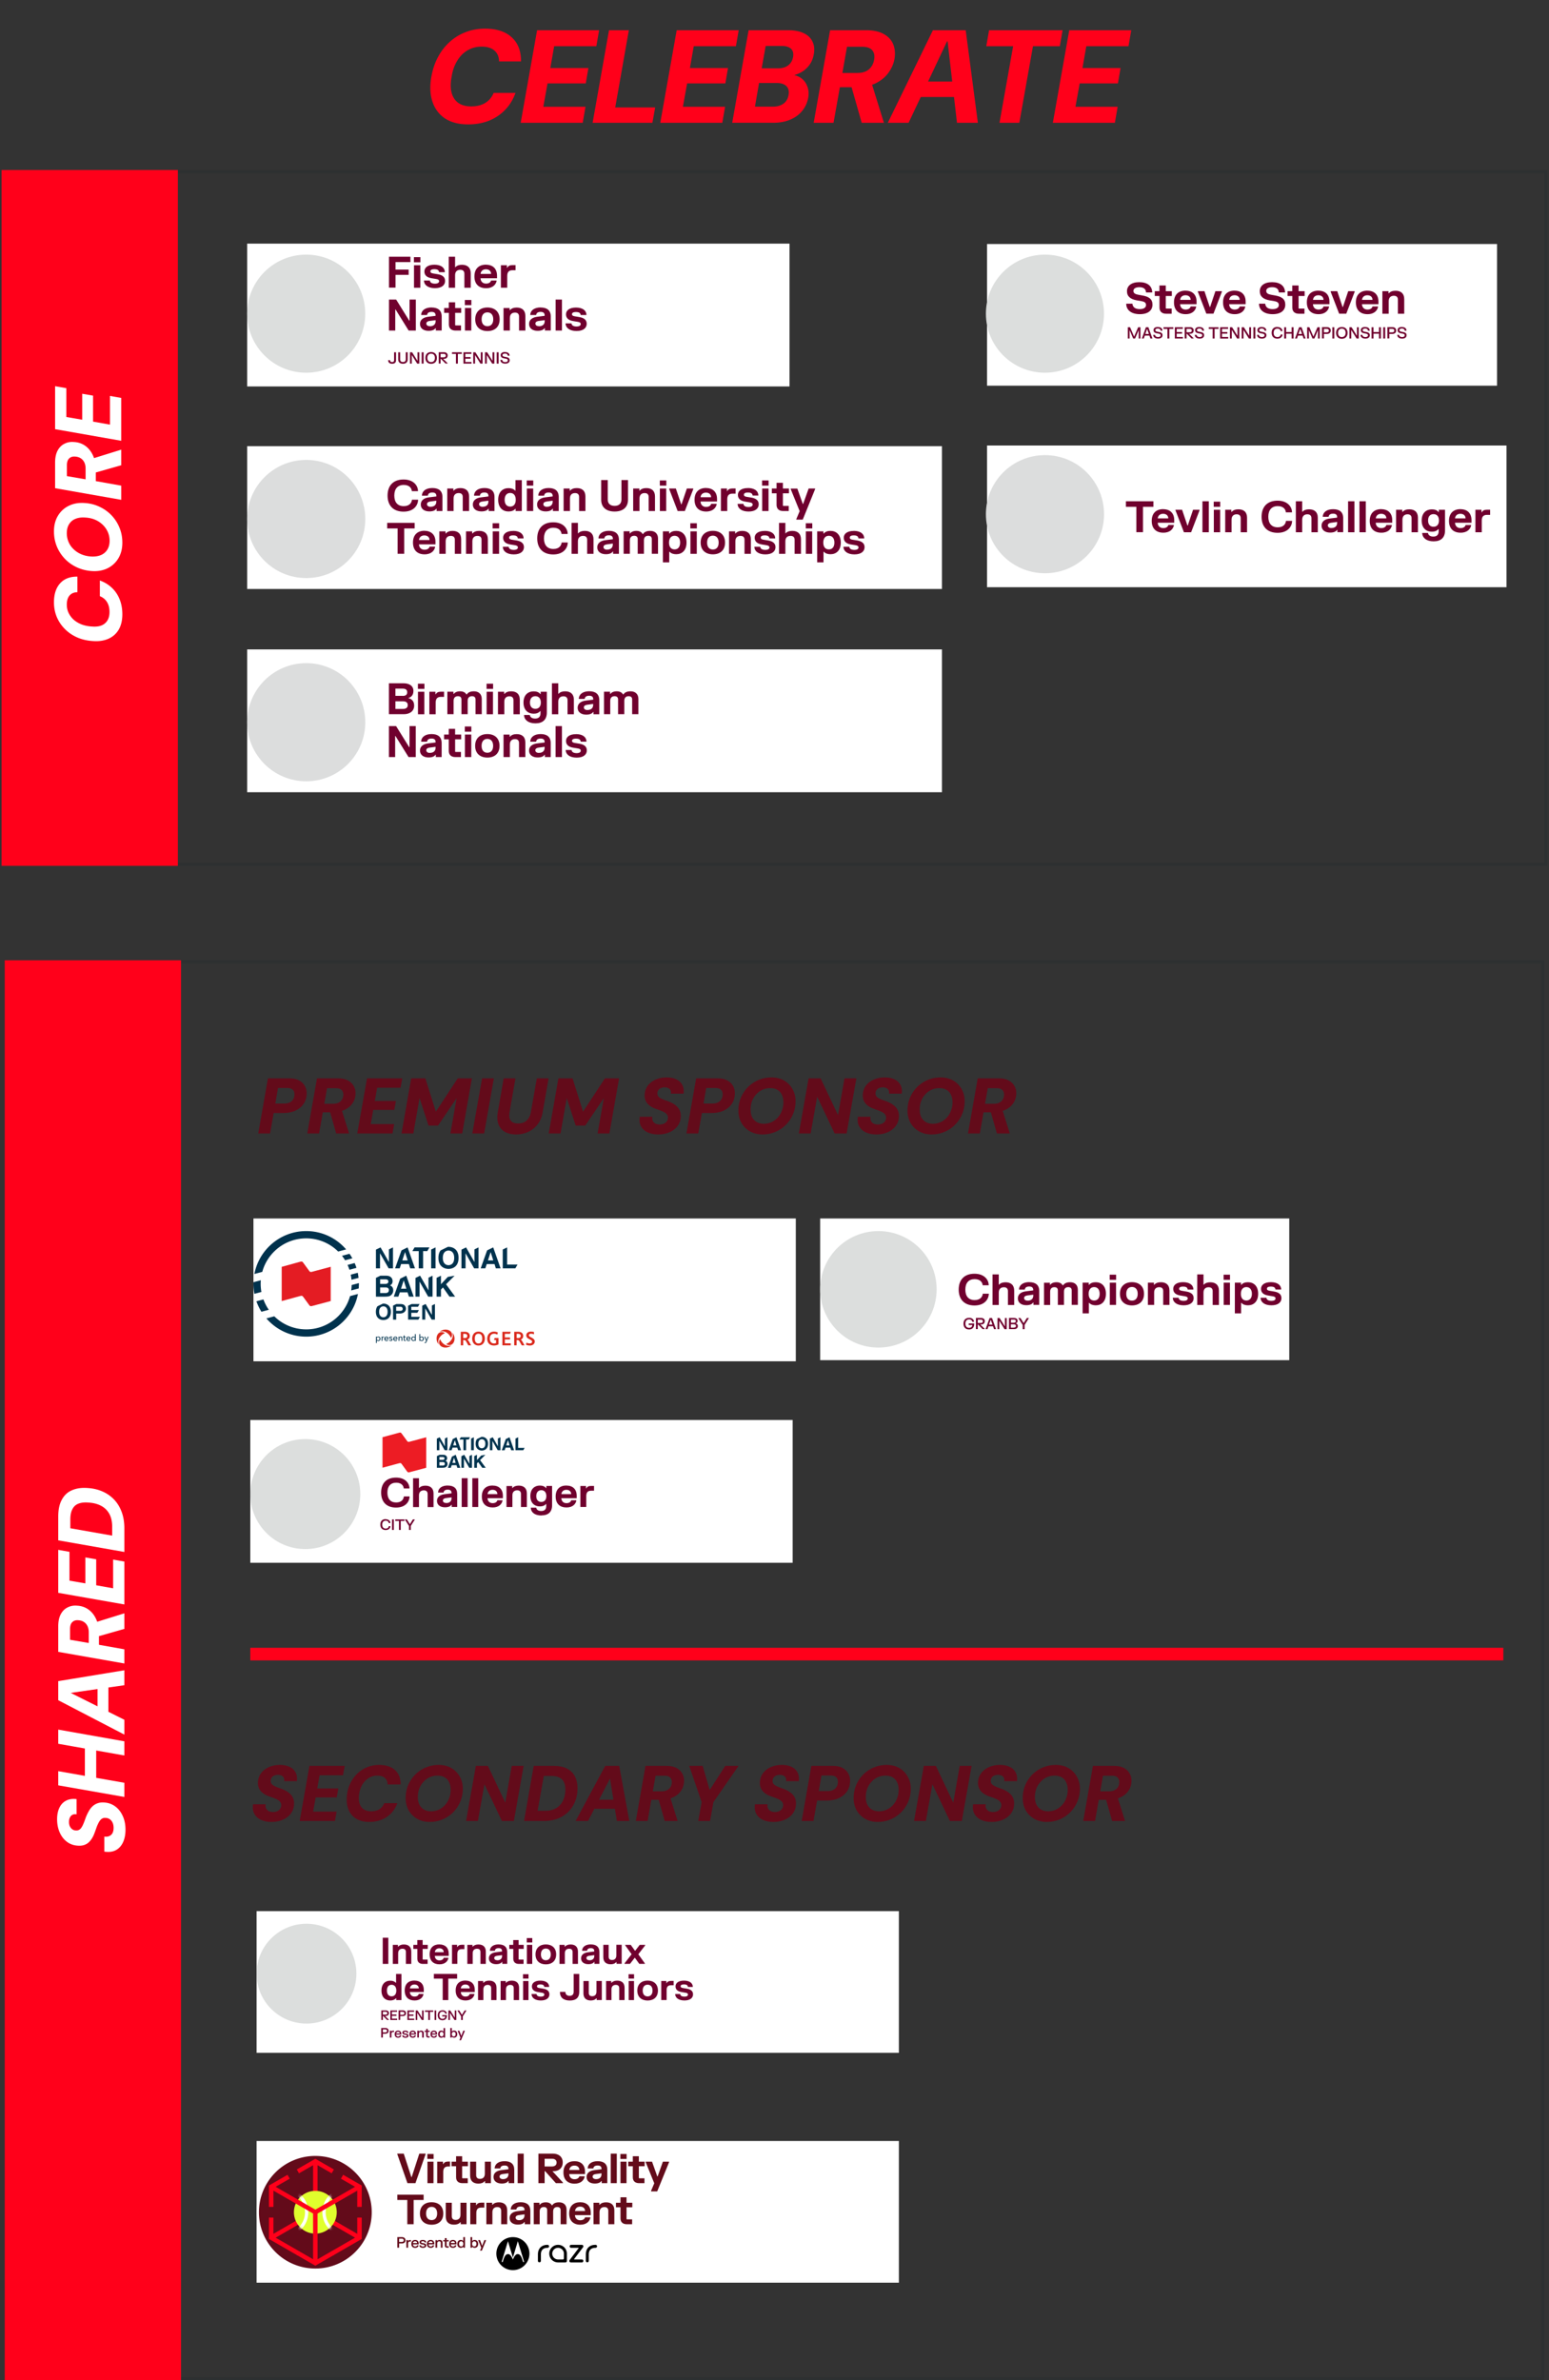
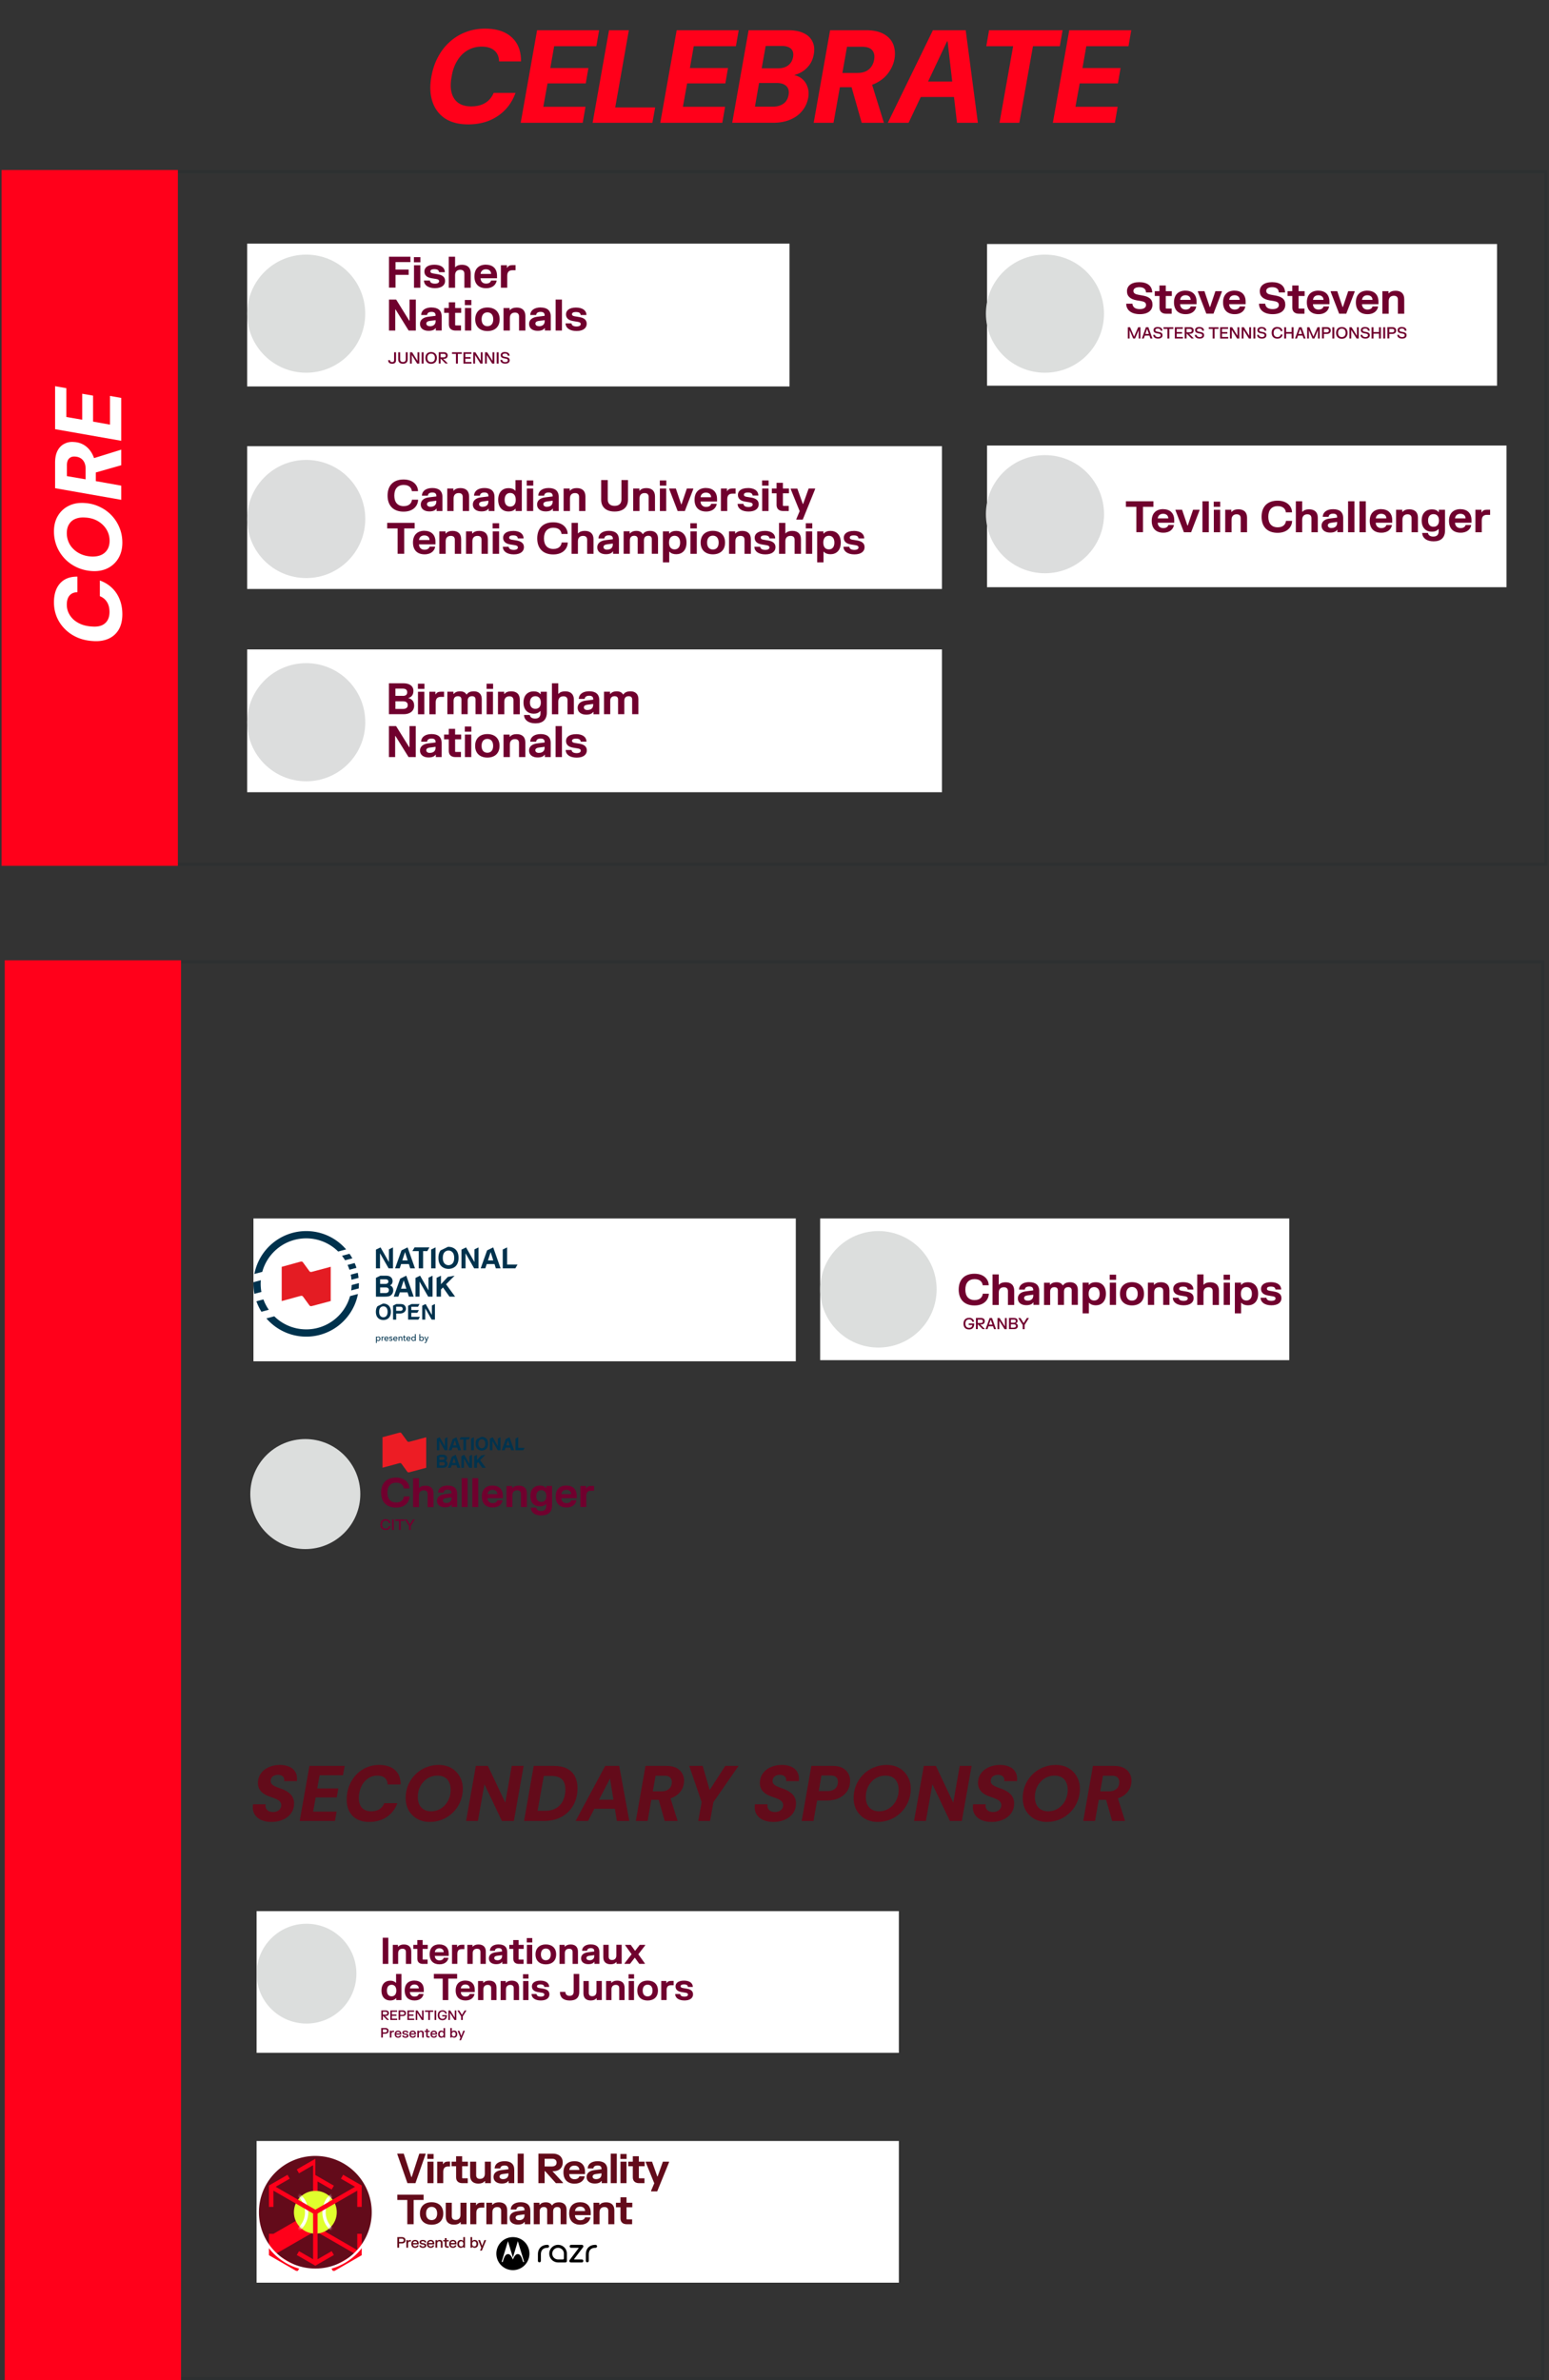
<svg xmlns="http://www.w3.org/2000/svg" width="492" height="756" fill="none">
  <rect width="100%" height="100%" fill="#333333" stroke="none" />
  <path d="M148.688 39.504c-2.968 0-5.418-.63-7.35-1.89-1.904-1.288-3.234-3.066-3.99-5.334-.756-2.296-.868-4.928-.336-7.896.392-2.268 1.078-4.326 2.058-6.174.98-1.876 2.212-3.486 3.696-4.83a15.647 15.647 0 0 1 5.082-3.15c1.904-.756 3.976-1.134 6.216-1.134 3.64 0 6.454.91 8.442 2.73 2.016 1.82 3.01 4.382 2.982 7.686h-6.972c-.028-1.484-.518-2.632-1.47-3.444-.952-.84-2.31-1.26-4.074-1.26-1.232 0-2.38.224-3.444.672a8.887 8.887 0 0 0-2.856 1.932c-.812.84-1.498 1.848-2.058 3.024-.56 1.176-.952 2.506-1.176 3.99-.364 1.932-.364 3.598 0 4.998.364 1.4 1.064 2.478 2.1 3.234 1.064.756 2.436 1.134 4.116 1.134 1.764 0 3.248-.364 4.452-1.092 1.204-.728 2.1-1.792 2.688-3.192h6.93c-.728 2.072-1.82 3.864-3.276 5.376-1.428 1.484-3.136 2.632-5.124 3.444-1.988.784-4.2 1.176-6.636 1.176ZM165.385 39l5.208-29.4h19.698l-.882 5.082h-13.398l-1.218 6.93h12.096l-.84 4.872h-12.138l-1.344 7.434h13.398L185.083 39h-19.698Zm22.845 0 5.208-29.4h6.3l-4.326 24.528h12.684L207.214 39H188.23Zm21.493 0 5.208-29.4h19.698l-.882 5.082h-13.398l-1.218 6.93h12.096l-.84 4.872h-12.138l-1.344 7.434h13.398L229.421 39h-19.698Zm22.845 0 5.208-29.4h12.558c2.044 0 3.71.322 4.998.966 1.288.616 2.198 1.498 2.73 2.646.56 1.12.7 2.45.42 3.99-.252 1.484-.798 2.73-1.638 3.738a8.117 8.117 0 0 1-2.94 2.31 10.86 10.86 0 0 1-3.654.966l.756-.504c1.372.056 2.52.42 3.444 1.092a5.488 5.488 0 0 1 1.974 2.646c.42 1.064.518 2.24.294 3.528-.28 1.596-.91 2.996-1.89 4.2-.952 1.204-2.226 2.142-3.822 2.814-1.568.672-3.388 1.008-5.46 1.008h-12.978Zm7.224-5.124h5.67c.924 0 1.722-.14 2.394-.42.7-.28 1.274-.686 1.722-1.218.448-.56.742-1.246.882-2.058.224-1.204 0-2.142-.672-2.814-.672-.672-1.708-1.008-3.108-1.008h-5.586l-1.302 7.518Zm2.142-12.18h5.166c1.344 0 2.422-.308 3.234-.924.812-.616 1.33-1.484 1.554-2.604.14-.756.098-1.4-.126-1.932s-.63-.938-1.218-1.218-1.33-.42-2.226-.42h-5.124l-1.26 7.098ZM258.449 39l5.208-29.4h11.424c2.38 0 4.284.42 5.712 1.26 1.428.812 2.408 1.904 2.94 3.276.532 1.372.658 2.898.378 4.578-.28 1.568-.924 3.038-1.932 4.41-.98 1.372-2.324 2.478-4.032 3.318-1.708.84-3.808 1.26-6.3 1.26h-5.082L264.749 39h-6.3Zm15.246 0-3.654-12.852h6.72L280.751 39h-7.056Zm-6.132-15.834h4.746c1.568 0 2.786-.378 3.654-1.134.896-.756 1.456-1.778 1.68-3.066.224-1.26.028-2.254-.588-2.982-.616-.756-1.708-1.134-3.276-1.134h-4.746l-1.47 8.316ZM281.994 39l14.322-29.4h10.416l3.864 29.4h-6.636l-2.982-25.872h-.168L288.588 39h-6.594Zm6.132-8.19 2.52-4.914h15.456l.714 4.914h-18.69ZM317.467 39l4.326-24.318h-8.526l.882-5.082h23.352l-.882 5.082h-8.526L323.767 39h-6.3Zm16.943 0 5.208-29.4h19.698l-.882 5.082h-13.398l-1.218 6.93h12.096l-.84 4.872h-12.138l-1.344 7.434h13.398L354.108 39H334.41Z" fill="#FF001A" />
  <path stroke="#21282C" stroke-opacity=".3" d="M1 54.5h490v220H1z" />
  <path fill="#FF001A" d="M.5 54h56v221H.5z" />
  <path d="M38.86 195.082c0 1.96-.39 3.6-1.17 4.92a7.051 7.051 0 0 1-3.27 2.88c-1.42.62-3.05.86-4.89.72-1.78-.1-3.42-.47-4.92-1.11-1.52-.66-2.83-1.54-3.93-2.64-1.12-1.1-1.99-2.37-2.61-3.81-.62-1.46-.93-3.04-.93-4.74 0-2.58.65-4.59 1.95-6.03 1.3-1.44 3.13-2.15 5.49-2.13v4.95c-1.08.02-1.91.37-2.49 1.05-.58.68-.87 1.65-.87 2.91 0 .96.2 1.85.6 2.67.4.82.95 1.54 1.65 2.16.7.6 1.54 1.09 2.52 1.47.98.36 2.05.57 3.21.63 1.18.1 2.19-.01 3.03-.33.82-.34 1.45-.87 1.89-1.59.44-.72.66-1.62.66-2.7 0-1.24-.26-2.28-.78-3.12-.52-.86-1.28-1.49-2.28-1.89v-4.98c1.5.54 2.79 1.33 3.87 2.37 1.06 1.02 1.87 2.24 2.43 3.66s.84 2.98.84 4.68Zm0-22.717c0 1.9-.42 3.55-1.26 4.95a8.147 8.147 0 0 1-3.45 3.18c-1.48.72-3.17 1.01-5.07.87-1.68-.12-3.25-.52-4.71-1.2-1.46-.68-2.73-1.59-3.81-2.73a12.567 12.567 0 0 1-2.52-3.9c-.6-1.48-.9-3.07-.9-4.77 0-1.9.42-3.55 1.26-4.95.84-1.4 2-2.46 3.48-3.18 1.46-.72 3.14-1.01 5.04-.87 1.68.1 3.25.5 4.71 1.2a12.413 12.413 0 0 1 6.33 6.66c.6 1.46.9 3.04.9 4.74Zm-4.05-.6c0-1-.19-1.93-.57-2.79-.38-.86-.91-1.62-1.59-2.28-.7-.68-1.51-1.22-2.43-1.62-.94-.4-1.96-.63-3.06-.69-1.22-.1-2.27.03-3.15.39-.88.34-1.56.9-2.04 1.68-.5.76-.75 1.73-.75 2.91 0 .98.19 1.91.57 2.79.36.86.89 1.62 1.59 2.28.68.66 1.48 1.19 2.4 1.59.92.4 1.94.64 3.06.72 1.2.08 2.25-.06 3.15-.42.88-.36 1.57-.93 2.07-1.71.5-.78.75-1.73.75-2.85Zm3.69-13.017-21-3.69v-8.1c0-1.58.27-2.87.81-3.87s1.27-1.72 2.19-2.16c.9-.46 1.89-.64 2.97-.54 1.34.06 2.54.46 3.6 1.2 1.04.74 1.86 1.76 2.46 3.06.6 1.28.9 2.79.9 4.53v3.63l8.07 1.44v4.5Zm0-10.98-9.18 2.61v-4.71l9.18-2.85v4.95Zm-11.31 4.47v-3.39c0-1.14-.3-2.05-.9-2.73-.6-.68-1.42-1.05-2.46-1.11-.78-.06-1.4.14-1.86.6-.48.44-.72 1.18-.72 2.22v3.39l5.94 1.02Zm11.31-12.24-21-3.69v-13.65l3.57.63v9.15l5.04.87v-8.25l3.45.6v8.25l5.37.96v-9.12l3.57.63v13.62Zm40-62.618h172.266v45.359H78.5z" fill="#fff" />
  <g clip-path="url(#a)">
    <path d="M97.254 118.377c10.358 0 18.754-8.396 18.754-18.754 0-10.357-8.396-18.754-18.754-18.754S78.5 89.266 78.5 99.623c0 10.358 8.397 18.754 18.754 18.754Z" fill="#DCDEDD" />
    <path d="M125.793 111.891v2.5c0 .707-.381 1.142-1.233 1.142-.851 0-1.268-.435-1.268-1.069v-.073h.598c0 .363.199.616.652.616s.634-.253.634-.634v-2.482h.617Zm1.305 0v2.246c0 .544.308.852.887.852.58 0 .888-.308.888-.852v-2.246h.616v2.265c0 .833-.507 1.377-1.504 1.377-.996 0-1.504-.544-1.504-1.377v-2.265h.617Zm3.804 0 1.667 2.663h.037v-2.663h.58v3.587h-.689l-1.667-2.663h-.036v2.663h-.58v-3.587h.688Zm3.643 0v3.587h-.616v-3.587h.616Zm2.392-.073c1.105 0 1.83.689 1.83 1.867 0 1.177-.725 1.866-1.83 1.866-1.106 0-1.831-.689-1.831-1.866 0-1.178.707-1.867 1.831-1.867Zm0 3.189c.742 0 1.195-.489 1.195-1.34 0-.852-.453-1.341-1.195-1.341-.743 0-1.196.489-1.196 1.341 0 .851.453 1.34 1.196 1.34Zm5.254-2.084c0 .67-.49 1.033-1.07 1.033h-.38l1.45 1.431v.073h-.689l-1.504-1.522h-.054v1.522h-.598v-3.588h1.721c.634 0 1.142.362 1.142 1.033l-.018.018Zm-1.233.562c.381 0 .635-.181.635-.544 0-.362-.254-.543-.635-.543h-1.014v1.087h1.014Zm5.727-1.594v.525h-1.25v3.062h-.616v-3.062h-1.251v-.525h3.117Zm3.044 0v.507h-1.939v1.015h1.685v.507h-1.685v1.051h1.975v.507h-2.573v-3.587h2.537Zm1.268 0 1.667 2.663h.036v-2.663h.58v3.587h-.688l-1.667-2.663h-.037v2.663h-.579v-3.587h.688Zm3.733 0 1.667 2.663h.036v-2.663h.58v3.587h-.689l-1.667-2.663h-.036v2.663h-.58v-3.587h.689Zm3.642 0v3.587h-.616v-3.587h.616Zm2.029-.073c.888 0 1.414.399 1.45 1.087v.073h-.58c-.018-.508-.399-.689-.87-.689s-.797.181-.797.507c0 .327.272.453.707.526l.416.072c.725.127 1.16.381 1.16 1.033 0 .652-.507 1.069-1.413 1.069s-1.504-.417-1.54-1.123v-.073h.579c.055.508.453.707.961.707.507 0 .815-.199.815-.562 0-.362-.272-.471-.725-.543l-.416-.073c-.725-.127-1.124-.417-1.124-1.033 0-.616.489-.996 1.377-.996v.018ZM130.359 81.54v1.703h-4.729v2.374h4.167v1.685h-4.167v4.059h-2.084V81.54h6.813Zm1.105.127h2.066v1.649h-2.066v-1.649Zm2.047 2.573v7.157H131.5V84.24h2.011Zm4.459-.163c2.047 0 3.207.87 3.316 2.174v.2h-1.83c-.055-.725-.653-.96-1.486-.96-.834 0-1.269.253-1.269.688 0 .435.345.58.852.67l1.413.236c1.45.236 2.41.834 2.41 2.138 0 1.305-1.033 2.301-3.225 2.301-2.193 0-3.37-.996-3.479-2.228v-.2h1.866c.055.707.743.997 1.613.997s1.323-.308 1.323-.761-.345-.634-.961-.725l-1.413-.236c-1.377-.217-2.301-.851-2.301-2.138 0-1.286 1.123-2.156 3.171-2.156Zm6.576-2.537v3.316h.109c.471-.544 1.196-.761 2.084-.761 1.703 0 2.772.888 2.772 2.664v4.638H147.5V86.94c0-.834-.471-1.25-1.305-1.25-.906 0-1.649.489-1.649 1.703v4.004h-2.011V81.54h2.011Zm9.822 2.537c2.174 0 3.497 1.268 3.497 3.479v.815h-5.237c.037.979.653 1.703 1.74 1.703s1.504-.543 1.612-.978h1.74v.2c-.217.978-1.105 2.246-3.334 2.246s-3.697-1.25-3.697-3.75c0-2.501 1.468-3.733 3.679-3.733v.018Zm1.612 2.917c0-.797-.543-1.468-1.63-1.468-1.088 0-1.631.67-1.704 1.468h3.353-.019Zm5.037-2.754v.798h.109c.254-.544.761-.834 1.631-.834h.996v1.63h-.996c-1.105 0-1.649.544-1.649 1.813v3.733h-2.011v-7.14h1.92Zm-35.188 10.908 4.149 6.687h.109v-6.687h1.993v9.84h-2.283l-4.149-6.687h-.109v6.687h-1.993v-9.84h2.283Zm11.271 2.519c1.975 0 3.189.887 3.189 2.826v4.476h-1.866v-.743h-.109c-.254.417-.852.852-2.193.852-1.63 0-2.718-.816-2.718-2.193 0-1.377 1.124-2.084 2.537-2.265l2.41-.308v-.127c0-.779-.417-1.123-1.286-1.123-.87 0-1.359.344-1.414.996h-1.866v-.199c.145-1.34 1.341-2.21 3.316-2.21v.018Zm-.526 5.961c1.033 0 1.794-.544 1.794-1.649v-.29l-1.957.254c-.58.09-.996.326-.996.833 0 .508.434.834 1.159.834v.018Zm5.979-5.798v-1.812h2.012v1.812h1.92v1.522h-1.92v3.895l.108.109h1.758v1.631h-1.776c-1.286 0-2.084-.689-2.084-1.957v-3.678h-1.504V97.83h1.504-.018Zm5.093-2.556h2.065v1.65h-2.065v-1.65Zm2.047 2.555v7.158h-2.011v-7.158h2.011Zm5.128-.162c2.247 0 3.878 1.268 3.878 3.751 0 2.482-1.631 3.732-3.878 3.732s-3.878-1.268-3.878-3.732c0-2.465 1.631-3.751 3.878-3.751Zm0 5.943c1.123 0 1.848-.779 1.848-2.192 0-1.414-.725-2.21-1.848-2.21-1.123 0-1.848.778-1.848 2.21 0 1.431.725 2.192 1.848 2.192Zm7.048-5.78v.67h.109c.471-.562 1.214-.815 2.138-.815 1.704 0 2.755.887 2.755 2.663v4.639h-2.012v-4.458c0-.833-.453-1.25-1.286-1.25-.906 0-1.631.49-1.631 1.703v4.005h-2.011V97.83h1.938Zm9.875-.163c1.975 0 3.189.887 3.189 2.826v4.476h-1.866v-.743h-.109c-.253.417-.851.852-2.192.852-1.631 0-2.718-.816-2.718-2.193 0-1.377 1.123-2.084 2.537-2.265l2.41-.308v-.127c0-.779-.417-1.123-1.287-1.123-.87 0-1.359.344-1.413.996h-1.867v-.199c.145-1.34 1.341-2.21 3.316-2.21v.018Zm-.525 5.961c1.033 0 1.794-.544 1.794-1.649v-.29l-1.957.254c-.58.09-.997.326-.997.833 0 .508.435.834 1.16.834v.018Zm7.266-8.48v9.84h-2.011v-9.84h2.011Zm4.457 2.537c2.048 0 3.208.87 3.316 2.174v.199h-1.83c-.054-.725-.652-.96-1.486-.96-.833 0-1.268.254-1.268.689 0 .434.344.579.852.67l1.413.235c1.45.236 2.41.834 2.41 2.139 0 1.304-1.033 2.301-3.225 2.301-2.193 0-3.371-.997-3.479-2.229v-.199h1.866c.054.706.743.996 1.613.996.869 0 1.322-.308 1.322-.761s-.344-.634-.96-.724l-1.413-.236c-1.378-.217-2.302-.852-2.302-2.138 0-1.287 1.124-2.156 3.171-2.156Z" fill="#70002E" />
  </g>
  <path fill="#fff" d="M313.5 77.5h162v45h-162z" />
  <g clip-path="url(#b)">
    <path d="M331.899 118.377c10.357 0 18.754-8.396 18.754-18.754 0-10.357-8.397-18.754-18.754-18.754-10.358 0-18.754 8.397-18.754 18.754 0 10.358 8.396 18.754 18.754 18.754Z" fill="#DCDEDD" />
    <path d="m358.934 103.936 1.269 2.935h.036l1.268-2.935h.725v3.587h-.562v-2.591h-.036l-1.105 2.591h-.598l-1.106-2.591h-.036v2.591h-.561v-3.587h.742-.036Zm5.817 0 1.268 3.515v.072h-.616l-.326-.942h-1.45l-.326.942h-.598v-.072l1.269-3.515h.779Zm.163 2.12-.544-1.541h-.036l-.544 1.541h1.124Zm2.845-2.192c.888 0 1.413.398 1.449 1.087v.072h-.58c-.018-.507-.398-.688-.869-.688s-.798.181-.798.507.272.453.707.526l.417.072c.725.127 1.16.381 1.16 1.033 0 .652-.508 1.069-1.414 1.069-.906 0-1.504-.417-1.54-1.123v-.073h.58c.054.508.453.707.96.707.508 0 .816-.199.816-.562 0-.362-.272-.471-.725-.543l-.417-.073c-.725-.127-1.123-.417-1.123-1.033 0-.616.489-.996 1.377-.996v.018Zm4.91.072v.525h-1.25v3.062h-.616v-3.062h-1.25v-.525h3.116Zm3.026 0v.507h-1.939v1.015h1.685v.507h-1.685v1.051h1.975v.507h-2.573v-3.587h2.537Zm3.443 1.033c0 .67-.489 1.033-1.069 1.033h-.381l1.45 1.431v.073h-.689l-1.504-1.522h-.054v1.522h-.598v-3.588h1.721c.635 0 1.142.362 1.142 1.033l-.018.018Zm-1.232.562c.38 0 .634-.182.634-.544 0-.362-.254-.544-.634-.544h-1.015v1.088h1.015Zm3.062-1.667c.888 0 1.413.398 1.449 1.087v.072h-.58c-.018-.507-.398-.688-.869-.688s-.798.181-.798.507.272.453.707.526l.417.072c.725.127 1.16.381 1.16 1.033 0 .652-.508 1.069-1.414 1.069-.906 0-1.504-.417-1.54-1.123v-.073h.58c.054.508.453.707.96.707.508 0 .816-.199.816-.562 0-.362-.272-.471-.725-.543l-.417-.073c-.725-.127-1.123-.417-1.123-1.033 0-.616.489-.996 1.377-.996v.018Zm6.07.072v.525h-1.25v3.062h-.616v-3.062h-1.25v-.525h3.116Zm3.045 0v.507h-1.939v1.015h1.685v.507h-1.685v1.051h1.975v.507h-2.573v-3.587h2.537Zm1.268 0 1.667 2.663h.036v-2.663h.58v3.587h-.689l-1.667-2.663h-.036v2.663h-.58v-3.587h.689Zm3.732 0 1.667 2.663h.036v-2.663h.58v3.587h-.688l-1.667-2.663h-.037v2.663h-.579v-3.587h.688Zm3.642 0v3.587h-.616v-3.587h.616Zm2.03-.072c.888 0 1.413.398 1.449 1.087v.072h-.579c-.019-.507-.399-.688-.87-.688s-.797.181-.797.507.271.453.706.526l.417.072c.725.127 1.16.381 1.16 1.033 0 .652-.508 1.069-1.414 1.069-.906 0-1.504-.417-1.54-1.123v-.073h.58c.054.508.453.707.96.707.508 0 .816-.199.816-.562 0-.362-.272-.471-.725-.543l-.417-.073c-.725-.127-1.123-.417-1.123-1.033 0-.616.489-.996 1.377-.996v.018Zm4.964-.001c1.106 0 1.595.689 1.613 1.233v.072h-.562c-.036-.344-.29-.797-1.033-.797-.743 0-1.196.489-1.196 1.341 0 .851.435 1.34 1.196 1.34.761 0 1.015-.471 1.051-.815h.562v.073c-.054.561-.507 1.25-1.631 1.25-1.123 0-1.812-.671-1.812-1.867 0-1.195.689-1.866 1.812-1.866v.036Zm2.791.073v1.522h1.739v-1.522h.616v3.587h-.616v-1.54h-1.739v1.54h-.616v-3.587h.616Zm4.892 0 1.268 3.515v.072h-.616l-.326-.942h-1.449l-.327.942h-.598v-.072l1.269-3.515h.779Zm.145 2.12-.544-1.541h-.036l-.543 1.541h1.123Zm2.337-2.12 1.269 2.935h.036l1.268-2.935h.725v3.587h-.562v-2.591h-.036l-1.105 2.591h-.598l-1.105-2.591h-.037v2.591h-.561v-3.587h.743-.037Zm6.796 1.051c0 .688-.525 1.069-1.178 1.069h-.996v1.431h-.616v-3.588h1.612c.653 0 1.178.381 1.178 1.069v.019Zm-1.268.579c.398 0 .67-.199.67-.561 0-.363-.272-.562-.67-.562h-.906v1.123h.906Zm2.392-1.63v3.587h-.616v-3.587h.616Zm2.391-.073c1.106 0 1.83.689 1.83 1.867 0 1.177-.724 1.866-1.83 1.866-1.105 0-1.83-.689-1.83-1.866 0-1.178.707-1.867 1.83-1.867Zm0 3.189c.743 0 1.196-.489 1.196-1.34 0-.852-.453-1.341-1.196-1.341-.743 0-1.196.489-1.196 1.341 0 .851.453 1.34 1.196 1.34Zm3.099-3.116 1.667 2.663h.036v-2.663h.58v3.587h-.688l-1.667-2.663h-.037v2.663h-.58v-3.587h.689Zm4.312-.072c.888 0 1.414.398 1.45 1.087v.072h-.58c-.018-.507-.398-.688-.87-.688-.471 0-.797.181-.797.507s.272.453.707.526l.417.072c.724.127 1.159.381 1.159 1.033 0 .652-.507 1.069-1.413 1.069s-1.504-.417-1.54-1.123v-.073h.58c.054.508.452.707.96.707.507 0 .815-.199.815-.562 0-.362-.272-.471-.725-.543l-.416-.073c-.725-.127-1.124-.417-1.124-1.033 0-.616.49-.996 1.377-.996v.018Zm2.646.072v1.522h1.739v-1.522h.616v3.587h-.616v-1.54h-1.739v1.54h-.616v-3.587h.616Zm3.714 0v3.587h-.616v-3.587h.616Zm3.497 1.051c0 .688-.525 1.069-1.177 1.069h-.997v1.431h-.616v-3.588h1.613c.652 0 1.177.381 1.177 1.069v.019Zm-1.268.579c.399 0 .67-.199.67-.561 0-.363-.271-.562-.67-.562h-.906v1.123h.906Zm3.08-1.702c.888 0 1.414.398 1.45 1.087v.072h-.58c-.018-.507-.399-.688-.87-.688s-.797.181-.797.507.272.453.707.526l.416.072c.725.127 1.16.381 1.16 1.033 0 .652-.507 1.069-1.413 1.069s-1.504-.417-1.54-1.123v-.073h.579c.055.508.453.707.961.707.507 0 .815-.199.815-.562 0-.362-.272-.471-.725-.543l-.416-.073c-.725-.127-1.124-.417-1.124-1.033 0-.616.489-.996 1.377-.996v.018Zm-83.406-14.243c2.555 0 3.987 1.178 4.095 3.062v.2h-1.957c-.054-1.25-.978-1.667-2.12-1.667-1.141 0-1.884.416-1.884 1.177 0 .761.616 1.07 1.703 1.25l1.124.2c2.065.362 3.225 1.123 3.225 2.917 0 1.794-1.377 3.026-4.005 3.026-2.627 0-4.24-1.232-4.33-3.134v-.2h1.957c.108 1.25 1.069 1.722 2.337 1.722 1.269 0 1.993-.472 1.993-1.305 0-.834-.616-1.087-1.757-1.287l-1.124-.18c-2.047-.345-3.171-1.25-3.171-2.918 0-1.667 1.341-2.863 3.896-2.863h.018Zm6.396 2.863v-1.812h2.011v1.812h1.921v1.522h-1.921v3.896l.109.108h1.758v1.631h-1.776c-1.286 0-2.084-.688-2.084-1.957v-3.678h-1.504v-1.522h1.504-.018Zm8.299-.164c2.174 0 3.497 1.27 3.497 3.48v.815h-5.236c.036.979.652 1.704 1.739 1.704 1.087 0 1.504-.544 1.613-.979h1.739v.2c-.217.978-1.105 2.246-3.334 2.246s-3.696-1.25-3.696-3.75c0-2.501 1.467-3.733 3.678-3.733v.018Zm1.613 2.918c0-.797-.544-1.468-1.631-1.468s-1.631.67-1.703 1.468h3.352-.018Zm4.385-2.754 1.685 5.02h.109l1.685-5.02h2.048v.2l-2.664 6.94h-2.265l-2.681-6.94v-.2h2.101-.018Zm9.585-.164c2.174 0 3.497 1.27 3.497 3.48v.815h-5.236c.036.979.652 1.704 1.739 1.704 1.087 0 1.504-.544 1.613-.979h1.739v.2c-.217.978-1.105 2.246-3.334 2.246s-3.696-1.25-3.696-3.75c0-2.501 1.467-3.733 3.678-3.733v.018Zm1.613 2.918c0-.797-.544-1.468-1.631-1.468s-1.631.67-1.703 1.468h3.352-.018Zm10.292-5.617c2.555 0 3.986 1.178 4.095 3.062v.2h-1.957c-.054-1.25-.979-1.667-2.12-1.667-1.142 0-1.885.416-1.885 1.177 0 .761.617 1.07 1.704 1.25l1.123.2c2.066.362 3.225 1.123 3.225 2.917 0 1.794-1.377 3.026-4.004 3.026s-4.24-1.232-4.331-3.134v-.2h1.957c.109 1.25 1.069 1.722 2.338 1.722 1.268 0 1.993-.472 1.993-1.305 0-.834-.616-1.087-1.758-1.287l-1.123-.18c-2.048-.345-3.171-1.25-3.171-2.918 0-1.667 1.341-2.863 3.896-2.863h.018Zm6.397 2.863v-1.812h2.011v1.812h1.921v1.522h-1.921v3.896l.109.108h1.757v1.631h-1.775c-1.287 0-2.084-.688-2.084-1.957v-3.678h-1.504v-1.522h1.504-.018Zm8.316-.164c2.175 0 3.497 1.27 3.497 3.48v.815h-5.236c.036.979.652 1.704 1.739 1.704 1.087 0 1.504-.544 1.613-.979h1.739v.2c-.217.978-1.105 2.246-3.334 2.246-2.228 0-3.696-1.25-3.696-3.75 0-2.501 1.468-3.733 3.678-3.733v.018Zm1.613 2.918c0-.797-.544-1.468-1.631-1.468s-1.631.67-1.703 1.468h3.352-.018Zm4.367-2.754 1.685 5.02h.109l1.685-5.02h2.047v.2l-2.663 6.94h-2.265l-2.682-6.94v-.2h2.102-.018Zm9.586-.164c2.174 0 3.497 1.27 3.497 3.48v.815h-5.237c.036.979.652 1.704 1.74 1.704 1.087 0 1.504-.544 1.612-.979h1.74v.2c-.218.978-1.105 2.246-3.334 2.246s-3.697-1.25-3.697-3.75c0-2.501 1.468-3.733 3.679-3.733v.018Zm1.612 2.918c0-.797-.543-1.468-1.63-1.468-1.088 0-1.631.67-1.704 1.468h3.352-.018Zm5.074-2.754v.67h.109c.471-.561 1.214-.815 2.138-.815 1.703 0 2.754.888 2.754 2.663v4.64h-2.011v-4.458c0-.834-.453-1.25-1.287-1.25-.906 0-1.631.489-1.631 1.703v4.004h-2.011v-7.157h1.939Z" fill="#70002E" />
  </g>
  <path fill="#fff" d="M313.5 141.5h165v45h-165z" />
  <g clip-path="url(#c)">
    <path d="M331.907 182.072c10.363 0 18.763-8.401 18.763-18.763 0-10.363-8.4-18.763-18.763-18.763-10.362 0-18.762 8.4-18.762 18.763 0 10.362 8.4 18.763 18.762 18.763Z" fill="#DCDDDD" />
    <path d="M366.351 159.211v1.764h-3.314v8.054h-2.103v-8.054h-3.314v-1.764h8.731Zm3.118 2.512c2.174 0 3.493 1.283 3.493 3.475v.819h-5.239c.018.962.659 1.711 1.746 1.711s1.515-.535 1.622-.98h1.746v.196c-.232.98-1.105 2.245-3.332 2.245s-3.689-1.247-3.689-3.742 1.462-3.742 3.671-3.742l-.018.018Zm1.604 2.922c0-.802-.535-1.461-1.639-1.461-1.105 0-1.622.677-1.711 1.461h3.35Zm4.384-2.744 1.693 5.007h.107l1.692-5.007h2.049v.196l-2.672 6.95h-2.281l-2.673-6.95v-.196h2.103-.018Zm8.481-2.69v9.836h-2.013v-9.836h2.013Zm1.568.124h2.067v1.639h-2.067v-1.639Zm2.049 2.566v7.145h-2.014v-7.145h2.014Zm3.546 0v.677h.107c.481-.57 1.212-.819 2.139-.819 1.71 0 2.744.891 2.744 2.655v4.633h-2.014v-4.455c0-.838-.445-1.247-1.283-1.247-.909 0-1.621.481-1.621 1.71v3.992h-2.014v-7.146h1.942Zm14.682-2.886c3.172 0 4.508 1.942 4.58 3.51v.196h-1.942c-.072-.855-.678-1.978-2.584-1.978-1.907 0-2.994 1.23-2.994 3.368s1.052 3.367 2.994 3.367c1.942 0 2.53-1.176 2.619-2.049h1.942v.214c-.124 1.657-1.425 3.582-4.615 3.582-3.189 0-5.078-1.871-5.078-5.096 0-3.226 1.871-5.114 5.078-5.114Zm7.823.196v3.314h.107c.463-.534 1.194-.766 2.085-.766 1.711 0 2.762.891 2.762 2.655v4.633h-2.014v-4.455c0-.837-.463-1.247-1.3-1.247-.891 0-1.64.481-1.64 1.71v3.992h-2.013v-9.836h2.013Zm9.836 2.512c1.978 0 3.19.873 3.19 2.833v4.472h-1.853v-.73h-.107c-.25.41-.838.855-2.192.855-1.621 0-2.726-.82-2.726-2.192 0-1.372 1.122-2.084 2.53-2.263l2.423-.303v-.124c0-.784-.427-1.123-1.282-1.123-.856 0-1.355.339-1.426.998h-1.853v-.196c.142-1.336 1.336-2.227 3.314-2.227h-.018Zm-.516 5.969c1.033 0 1.781-.535 1.781-1.639v-.286l-1.96.268c-.588.089-.997.338-.997.837 0 .499.427.838 1.176.838v-.018Zm7.269-8.481v9.836h-2.013v-9.836h2.013Zm3.617 0v9.836h-2.013v-9.836h2.013Zm4.9 2.512c2.174 0 3.493 1.283 3.493 3.475v.819h-5.239c.018.962.659 1.711 1.746 1.711s1.515-.535 1.622-.98h1.746v.196c-.232.98-1.105 2.245-3.332 2.245s-3.688-1.247-3.688-3.742 1.461-3.742 3.67-3.742l-.018.018Zm1.622 2.922c0-.802-.535-1.461-1.639-1.461-1.105 0-1.622.677-1.711 1.461h3.35Zm5.061-2.744v.677h.107c.481-.57 1.211-.819 2.12-.819 1.711 0 2.744.891 2.744 2.655v4.633h-2.014v-4.455c0-.838-.445-1.247-1.282-1.247-.891 0-1.622.481-1.622 1.71v3.992h-2.013v-7.146h1.96Zm9.96 10.032c-2.263 0-3.493-1.087-3.617-2.459v-.196h1.835c.054.588.552 1.14 1.693 1.14 1.14 0 1.693-.623 1.693-1.692v-.678h-.107c-.499.606-1.23.82-2.067.82-1.764 0-3.225-1.122-3.225-3.546 0-2.423 1.461-3.546 3.225-3.546.873 0 1.621.214 2.12.856h.107v-.731h1.96v6.593c0 2.299-1.336 3.439-3.617 3.439Zm-.036-4.633c1.052 0 1.729-.695 1.729-1.996 0-1.3-.677-2.013-1.729-2.013-1.051 0-1.728.695-1.728 2.013 0 1.319.677 1.996 1.728 1.996Zm8.571-5.577c2.174 0 3.493 1.283 3.493 3.475v.819h-5.239c.036.962.659 1.711 1.746 1.711s1.515-.535 1.622-.98h1.746v.196c-.232.98-1.105 2.245-3.332 2.245-2.228 0-3.689-1.247-3.689-3.742s1.461-3.742 3.671-3.742l-.018.018Zm1.604 2.922c0-.802-.535-1.461-1.64-1.461-1.104 0-1.621.677-1.71 1.461h3.35Zm5.06-2.743v.801h.107c.267-.534.766-.819 1.64-.819h.997v1.639h-.997c-1.105 0-1.658.552-1.658 1.8v3.724h-2.013v-7.145h1.924Z" fill="#70002E" />
  </g>
  <path fill="#fff" d="M78.5 141.712h220.687v45.359H78.5z" />
  <g clip-path="url(#d)">
    <path d="M97.263 183.599c10.362 0 18.763-8.4 18.763-18.763 0-10.362-8.401-18.763-18.763-18.763-10.363 0-18.763 8.401-18.763 18.763 0 10.363 8.4 18.763 18.763 18.763Z" fill="#DCDDDD" />
    <path d="M128.179 152.292c3.172 0 4.508 1.942 4.579 3.51v.196h-1.942c-.071-.855-.677-1.978-2.584-1.978-1.906 0-2.993 1.23-2.993 3.368s1.051 3.368 2.993 3.368c1.943 0 2.531-1.176 2.62-2.049h1.942v.213c-.125 1.658-1.426 3.582-4.615 3.582-3.19 0-5.078-1.871-5.078-5.096s1.853-5.114 5.078-5.114Zm9.158 2.708c1.978 0 3.189.873 3.189 2.833v4.473h-1.853v-.731h-.107c-.249.41-.837.855-2.191.855-1.622 0-2.727-.819-2.727-2.191 0-1.372 1.123-2.085 2.531-2.263l2.423-.303v-.125c0-.784-.428-1.123-1.283-1.123s-1.354.339-1.425.998h-1.871v-.196c.142-1.336 1.336-2.227 3.314-2.227Zm-.535 5.951c1.034 0 1.782-.534 1.782-1.639v-.285l-1.96.267c-.588.089-.998.339-.998.838 0 .499.428.837 1.159.837l.017-.018Zm7.2-5.79v.677h.107c.481-.57 1.211-.819 2.138-.819 1.711 0 2.744.89 2.744 2.655v4.632h-2.014v-4.454c0-.838-.445-1.248-1.282-1.248-.909 0-1.622.482-1.622 1.711v3.991h-2.013v-7.145h1.942Zm9.871-.161c1.978 0 3.19.873 3.19 2.833v4.473h-1.854v-.731h-.107c-.249.41-.837.855-2.191.855-1.622 0-2.726-.819-2.726-2.191 0-1.372 1.122-2.085 2.53-2.263l2.423-.303v-.125c0-.784-.428-1.123-1.283-1.123s-1.354.339-1.425.998h-1.853v-.196c.142-1.336 1.336-2.227 3.314-2.227h-.018Zm-.535 5.951c1.034 0 1.782-.534 1.782-1.639v-.285l-1.96.267c-.588.089-.998.339-.998.838 0 .499.428.837 1.176.837v-.018Zm12.402 1.355h-1.96v-.695h-.107c-.517.606-1.283.838-2.174.838-1.782 0-3.261-1.176-3.261-3.706 0-2.531 1.479-3.707 3.261-3.707.873 0 1.604.214 2.12.784h.107v-3.332h2.014v9.836-.018Zm-3.689-1.407c1.07 0 1.764-.749 1.764-2.156 0-1.408-.694-2.174-1.764-2.174-1.069 0-1.764.766-1.764 2.174 0 1.407.695 2.156 1.764 2.156Zm5.258-8.304h2.067v1.639h-2.067v-1.639Zm2.049 2.566v7.145h-2.014v-7.145h2.014Zm4.917-.161c1.978 0 3.19.873 3.19 2.833v4.473h-1.853v-.731h-.107c-.25.41-.838.855-2.192.855-1.621 0-2.726-.819-2.726-2.191 0-1.372 1.122-2.085 2.53-2.263l2.423-.303v-.125c0-.784-.427-1.123-1.282-1.123-.856 0-1.355.339-1.426.998h-1.853v-.196c.142-1.336 1.336-2.227 3.314-2.227h-.018Zm-.516 5.951c1.033 0 1.781-.534 1.781-1.639v-.285l-1.96.267c-.588.089-.997.339-.997.838 0 .499.427.837 1.176.837v-.018Zm7.198-5.79v.677h.107c.481-.57 1.211-.819 2.138-.819 1.711 0 2.744.89 2.744 2.655v4.632h-2.013v-4.454c0-.838-.446-1.248-1.283-1.248-.909 0-1.622.482-1.622 1.711v3.991h-2.013v-7.145h1.942Zm12.081-2.691v6.183c0 1.265.748 2.013 2.174 2.013 1.425 0 2.174-.748 2.174-2.013v-6.183h2.084v6.254c0 2.281-1.479 3.742-4.258 3.742-2.78 0-4.259-1.461-4.259-3.742v-6.254h2.085Zm10.032 2.691v.677h.107c.481-.57 1.212-.819 2.121-.819 1.71 0 2.744.89 2.744 2.655v4.632h-2.014v-4.454c0-.838-.445-1.248-1.283-1.248-.891 0-1.621.482-1.621 1.711v3.991h-2.014v-7.145h1.96Zm6.504-2.566h2.067v1.639h-2.067v-1.639Zm2.032 2.566v7.145h-2.014v-7.145h2.014Zm3.064 0 1.693 5.007h.107l1.692-5.007h2.032v.196l-2.673 6.949h-2.281l-2.673-6.949v-.196h2.103Zm9.586-.161c2.174 0 3.493 1.283 3.493 3.475v.82h-5.239c.036.962.659 1.71 1.746 1.71s1.515-.534 1.622-.98h1.746v.196c-.232.98-1.105 2.245-3.332 2.245s-3.688-1.247-3.688-3.742c0-2.494 1.461-3.742 3.67-3.742l-.018.018Zm1.604 2.922c0-.801-.535-1.461-1.639-1.461-1.105 0-1.622.677-1.711 1.461h3.35Zm5.043-2.762v.802h.107c.267-.534.766-.819 1.639-.819h.998v1.639h-.998c-1.105 0-1.657.552-1.657 1.8v3.724h-2.013v-7.146h1.924Zm6.628-.16c2.049 0 3.207.855 3.332 2.174v.214h-1.817c-.054-.713-.642-.963-1.479-.963-.838 0-1.283.25-1.283.695 0 .446.356.588.855.678l1.426.231c1.443.232 2.423.838 2.423 2.138 0 1.301-1.034 2.299-3.225 2.299-2.192 0-3.368-.998-3.475-2.227v-.196h1.853c.054.712.749.997 1.604.997.855 0 1.318-.302 1.318-.766 0-.463-.356-.623-.962-.73l-1.425-.232c-1.372-.214-2.299-.855-2.299-2.138s1.123-2.156 3.154-2.156V155Zm4.526-2.405h2.067v1.639h-2.067v-1.639Zm2.049 2.566v7.145h-2.014v-7.145h2.014Zm2.548 0v-1.817h2.013v1.817h1.925v1.515h-1.925v3.902l.107.107h1.747v1.621h-1.782c-1.283 0-2.085-.677-2.085-1.96v-3.67h-1.497v-1.515h1.497Zm6.593 0 1.746 4.9h.107l1.746-4.9h2.049v.196l-3.92 9.676h-2.031v-.196l1.051-2.495-2.833-6.967v-.196h2.085v-.018Zm-121.54 10.904v1.764h-3.315v8.054h-2.102v-8.054h-3.314v-1.764h8.731Zm3.118 2.531c2.174 0 3.492 1.283 3.492 3.475v.819h-5.239c.018.962.66 1.711 1.747 1.711 1.087 0 1.514-.535 1.621-.98h1.746v.196c-.231.98-1.104 2.245-3.332 2.245-2.227 0-3.688-1.247-3.688-3.742s1.461-3.742 3.671-3.742l-.018.018Zm1.603 2.922c0-.802-.534-1.461-1.639-1.461s-1.621.677-1.711 1.461h3.35Zm5.079-2.761v.677h.107c.481-.57 1.211-.82 2.12-.82 1.711 0 2.744.891 2.744 2.655v4.633h-2.013v-4.455c0-.837-.446-1.247-1.283-1.247-.891 0-1.622.481-1.622 1.711v3.991h-2.013v-7.145h1.96Zm8.464 0v.677h.106c.482-.57 1.212-.82 2.139-.82 1.71 0 2.744.891 2.744 2.655v4.633h-2.014v-4.455c0-.837-.445-1.247-1.283-1.247-.908 0-1.621.481-1.621 1.711v3.991h-2.014v-7.145h1.943Zm6.504-2.567h2.067v1.64h-2.067v-1.64Zm2.049 2.566v7.146h-2.014v-7.146h2.014Zm4.437-.142c2.049 0 3.207.856 3.332 2.174v.214h-1.818c-.053-.713-.641-.962-1.479-.962-.837 0-1.283.249-1.283.695 0 .445.357.588.856.677l1.425.231c1.444.232 2.424.838 2.424 2.139 0 1.3-1.034 2.298-3.226 2.298-2.191 0-3.367-.998-3.474-2.227v-.196h1.853c.053.713.748.998 1.604.998.855 0 1.318-.303 1.318-.766 0-.464-.356-.624-.962-.731l-1.426-.232c-1.372-.213-2.298-.855-2.298-2.138s1.122-2.156 3.154-2.156v-.018Zm12.758-2.726c3.172 0 4.508 1.942 4.579 3.51v.196h-1.942c-.071-.855-.677-1.978-2.584-1.978-1.906 0-2.993 1.23-2.993 3.368s1.051 3.368 2.993 3.368c1.943 0 2.531-1.177 2.62-2.05h1.942v.214c-.125 1.657-1.426 3.582-4.615 3.582-3.19 0-5.078-1.871-5.078-5.096 0-3.226 1.871-5.114 5.078-5.114Zm7.839.177v3.315h.107c.464-.535 1.194-.767 2.085-.767 1.711 0 2.762.891 2.762 2.655v4.633h-2.014v-4.454c0-.838-.463-1.248-1.3-1.248-.891 0-1.64.481-1.64 1.711v3.991h-2.013v-9.836h2.013Zm9.837 2.531c1.977 0 3.189.873 3.189 2.833v4.472h-1.853v-.73h-.107c-.249.41-.837.855-2.192.855-1.621 0-2.726-.82-2.726-2.192 0-1.372 1.123-2.084 2.53-2.263l2.424-.303v-.124c0-.784-.428-1.123-1.283-1.123-.856 0-1.355.339-1.426.998h-1.853v-.196c.143-1.336 1.336-2.227 3.314-2.227h-.017Zm-.535 5.969c1.033 0 1.782-.535 1.782-1.639v-.285l-1.96.267c-.588.089-.998.338-.998.837 0 .499.428.838 1.176.838v-.018Zm7.145-5.808v.677h.107c.285-.374.856-.82 2.032-.82 1.176 0 1.746.553 1.978.998h.106c.357-.517.927-.998 2.299-.998 1.55 0 2.477.927 2.477 2.424v4.846h-1.978v-4.668c0-.677-.374-1.052-1.105-1.052-.784 0-1.39.392-1.39 1.462v4.258h-1.977v-4.668c0-.677-.375-1.052-1.105-1.052-.766 0-1.39.392-1.39 1.462v4.258h-1.978v-7.145h1.889l.035.018Zm10.567 0h1.96v.695h.106c.517-.606 1.266-.838 2.157-.838 1.781 0 3.26 1.176 3.26 3.707 0 2.53-1.461 3.706-3.26 3.706-.856 0-1.604-.214-2.121-.784h-.107v3.367h-2.013v-9.871l.018.018Zm3.688 5.737c1.069 0 1.764-.748 1.764-2.156 0-1.407-.695-2.174-1.764-2.174s-1.764.767-1.764 2.174c0 1.408.695 2.156 1.764 2.156Zm5.007-8.304h2.067v1.64h-2.067v-1.64Zm2.049 2.566v7.146h-2.014v-7.146h2.014Zm5.114-.16c2.245 0 3.867 1.265 3.867 3.742 0 2.476-1.622 3.724-3.867 3.724s-3.884-1.265-3.884-3.724c0-2.459 1.621-3.742 3.884-3.742Zm0 5.933c1.123 0 1.836-.766 1.836-2.191 0-1.426-.713-2.21-1.836-2.21-1.122 0-1.835.784-1.835 2.21 0 1.425.713 2.191 1.835 2.191Zm7.074-5.772v.677h.107c.481-.57 1.211-.82 2.138-.82 1.71 0 2.744.891 2.744 2.655v4.633h-2.014v-4.455c0-.837-.445-1.247-1.282-1.247-.909 0-1.622.481-1.622 1.711v3.991h-2.013v-7.145h1.942Zm9.373-.143c2.049 0 3.207.856 3.332 2.174v.214h-1.817c-.054-.713-.642-.962-1.479-.962-.838 0-1.283.249-1.283.695 0 .445.356.588.837.677l1.426.231c1.443.232 2.423.838 2.423 2.139 0 1.3-1.033 2.298-3.225 2.298s-3.368-.998-3.475-2.227v-.196h1.853c.054.713.749.998 1.604.998.855 0 1.319-.303 1.319-.766 0-.464-.357-.624-.963-.731l-1.425-.232c-1.372-.213-2.299-.855-2.299-2.138s1.123-2.156 3.154-2.156l.018-.018Zm6.575-2.549v3.315h.107c.463-.535 1.194-.767 2.085-.767 1.71 0 2.762.891 2.762 2.655v4.633h-2.014v-4.454c0-.838-.463-1.248-1.301-1.248-.908 0-1.639.481-1.639 1.711v3.991h-2.014v-9.836h2.014Zm6.486.125h2.066v1.64h-2.066v-1.64Zm2.031 2.566v7.146h-2.014v-7.146h2.014Zm1.604.001h1.96v.695h.106c.517-.606 1.266-.838 2.156-.838 1.782 0 3.261 1.176 3.261 3.707 0 2.53-1.461 3.706-3.261 3.706-.855 0-1.603-.214-2.12-.784h-.107v3.367h-2.013v-9.871l.018.018Zm3.688 5.737c1.069 0 1.764-.748 1.764-2.156 0-1.407-.695-2.174-1.764-2.174s-1.764.767-1.764 2.174c0 1.408.695 2.156 1.764 2.156Zm7.894-5.88c2.049 0 3.207.856 3.332 2.174v.214h-1.817c-.054-.713-.642-.962-1.479-.962-.838 0-1.283.249-1.283.695 0 .445.356.588.855.677l1.426.231c1.443.232 2.423.838 2.423 2.139 0 1.3-1.034 2.298-3.225 2.298-2.192 0-3.368-.998-3.475-2.227v-.196h1.853c.054.713.749.998 1.604.998.855 0 1.318-.303 1.318-.766 0-.464-.356-.624-.962-.731l-1.425-.232c-1.372-.213-2.299-.855-2.299-2.138s1.123-2.156 3.154-2.156v-.018Z" fill="#70002E" />
  </g>
  <path fill="#fff" d="M78.5 206.261h220.687v45.359H78.5z" />
  <g clip-path="url(#e)">
    <path d="M97.263 248.148c10.362 0 18.763-8.401 18.763-18.763 0-10.362-8.401-18.763-18.763-18.763-10.363 0-18.763 8.401-18.763 18.763 0 10.362 8.4 18.763 18.763 18.763Z" fill="#DCDDDD" />
    <path d="M131.314 219.46c0 1.568-1.016 2.067-1.55 2.191v.107c.623.143 1.782.642 1.782 2.335 0 1.835-1.461 2.744-3.279 2.744h-4.74v-9.818h4.633c1.782 0 3.154.766 3.154 2.441Zm-3.439 1.568c.873 0 1.461-.285 1.461-1.158 0-.874-.606-1.159-1.461-1.159h-2.281v2.299h2.281v.018Zm.089 4.134c.891 0 1.55-.321 1.55-1.212s-.641-1.212-1.55-1.212h-2.37v2.424h2.37Zm4.775-8.018h2.067v1.639h-2.067v-1.639Zm2.032 2.565v7.146h-2.014v-7.146h2.014Zm3.528 0v.802h.107c.268-.534.749-.82 1.64-.82h.997v1.64h-.997c-1.105 0-1.658.552-1.658 1.799v3.724h-2.013v-7.145h1.924Zm5.72 0v.677h.107c.285-.374.855-.82 2.031-.82 1.176 0 1.747.553 1.978.998h.107c.357-.516.927-.998 2.299-.998 1.55 0 2.477.927 2.477 2.424v4.846h-1.978v-4.668c0-.677-.375-1.051-1.105-1.051-.784 0-1.39.392-1.39 1.461v4.258h-1.978v-4.668c0-.677-.374-1.051-1.105-1.051-.766 0-1.389.392-1.389 1.461v4.258h-1.978v-7.145h1.888l.036.018Zm10.531-2.565h2.067v1.639h-2.067v-1.639Zm2.031 2.565v7.146h-2.013v-7.146h2.013Zm3.546 0v.677h.107c.481-.57 1.212-.82 2.12-.82 1.711 0 2.744.891 2.744 2.655v4.633h-2.013V222.4c0-.838-.446-1.248-1.283-1.248-.891 0-1.622.481-1.622 1.711v3.991h-2.013v-7.145h1.96Zm9.943 10.032c-2.263 0-3.493-1.087-3.617-2.459v-.196h1.835c.053.588.552 1.14 1.693 1.14 1.14 0 1.692-.624 1.692-1.693v-.677h-.106c-.499.606-1.23.82-2.067.82-1.764 0-3.226-1.123-3.226-3.546s1.462-3.546 3.226-3.546c.873 0 1.621.214 2.12.855h.107v-.73h1.96v6.593c0 2.298-1.336 3.439-3.617 3.439Zm-.018-4.615c1.051 0 1.728-.695 1.728-1.996 0-1.301-.677-2.014-1.728-2.014s-1.728.695-1.728 2.014c0 1.318.677 1.996 1.728 1.996Zm7.269-8.107v3.314h.107c.463-.535 1.194-.766 2.085-.766 1.71 0 2.762.891 2.762 2.655v4.632h-2.014V222.4c0-.838-.463-1.248-1.301-1.248-.908 0-1.639.482-1.639 1.711v3.991h-2.013v-9.835h2.013Zm9.836 2.53c1.978 0 3.19.873 3.19 2.833v4.472h-1.853v-.73h-.107c-.25.41-.838.855-2.192.855-1.622 0-2.726-.819-2.726-2.192 0-1.372 1.122-2.084 2.53-2.262l2.423-.303v-.125c0-.784-.427-1.123-1.283-1.123-.855 0-1.354.339-1.425.998h-1.871v-.196c.142-1.336 1.336-2.227 3.314-2.227Zm-.534 5.951c1.033 0 1.781-.534 1.781-1.639v-.285l-1.96.267c-.588.089-.997.339-.997.838 0 .498.427.837 1.158.837l.018-.018Zm7.145-5.791v.677h.107c.285-.374.855-.82 2.031-.82 1.176 0 1.747.553 1.978.998h.107c.357-.516.927-.998 2.299-.998 1.55 0 2.477.927 2.477 2.424v4.846h-1.978v-4.668c0-.677-.375-1.051-1.105-1.051-.784 0-1.39.392-1.39 1.461v4.258h-1.978v-4.668c0-.677-.374-1.051-1.105-1.051-.766 0-1.389.392-1.389 1.461v4.258h-1.978v-7.145h1.889l.035.018Zm-67.96 10.905 4.152 6.682h.107v-6.682h1.978v9.836h-2.281l-4.152-6.682h-.107v6.682h-1.978v-9.836h2.281Zm11.279 2.531c1.978 0 3.189.873 3.189 2.833v4.472h-1.853v-.73h-.107c-.249.409-.837.855-2.191.855-1.622 0-2.727-.82-2.727-2.192 0-1.372 1.123-2.085 2.531-2.263l2.423-.303v-.124c0-.784-.428-1.123-1.283-1.123s-1.354.339-1.425.998h-1.871v-.196c.142-1.337 1.336-2.227 3.314-2.227Zm-.517 5.969c1.034 0 1.782-.535 1.782-1.64v-.285l-1.96.268c-.588.089-.998.338-.998.837 0 .499.428.838 1.158.838l.018-.018Zm5.97-5.809v-1.818h2.013v1.818h1.925v1.514h-1.925v3.903l.107.107h1.746v1.621h-1.781c-1.283 0-2.085-.677-2.085-1.96v-3.671h-1.497v-1.514h1.497Zm5.096-2.566h2.067v1.64h-2.067v-1.64Zm2.049 2.566v7.145h-2.014v-7.145h2.014Zm5.114-.16c2.245 0 3.866 1.265 3.866 3.741 0 2.477-1.621 3.725-3.866 3.725-2.246 0-3.885-1.266-3.885-3.725s1.622-3.741 3.885-3.741Zm0 5.933c1.122 0 1.835-.766 1.835-2.192 0-1.425-.713-2.209-1.835-2.209-1.123 0-1.836.784-1.836 2.209 0 1.426.713 2.192 1.836 2.192Zm7.074-5.773v.677h.107c.481-.57 1.211-.82 2.138-.82 1.711 0 2.744.891 2.744 2.655v4.633h-2.013v-4.455c0-.837-.446-1.247-1.283-1.247-.909 0-1.622.481-1.622 1.711v3.991h-2.013v-7.145h1.942Zm9.854-.16c1.977 0 3.189.873 3.189 2.833v4.472h-1.853v-.73h-.107c-.249.409-.837.855-2.192.855-1.621 0-2.726-.82-2.726-2.192 0-1.372 1.123-2.085 2.53-2.263l2.424-.303v-.124c0-.784-.428-1.123-1.283-1.123-.856 0-1.355.339-1.426.998h-1.853v-.196c.143-1.337 1.336-2.227 3.314-2.227h-.017Zm-.517 5.969c1.033 0 1.782-.535 1.782-1.64v-.285l-1.96.268c-.588.089-.998.338-.998.837 0 .499.427.838 1.176.838v-.018Zm7.269-8.5v9.836h-2.013v-9.836h2.013Zm4.455 2.548c2.05 0 3.208.855 3.332 2.174v.214h-1.817c-.053-.713-.642-.962-1.479-.962-.837 0-1.283.249-1.283.695 0 .445.356.588.855.677l1.426.231c1.443.232 2.423.838 2.423 2.138 0 1.301-1.033 2.299-3.225 2.299s-3.368-.998-3.475-2.227v-.196h1.854c.053.713.748.998 1.603.998s1.319-.303 1.319-.767c0-.463-.357-.623-.962-.73l-1.426-.232c-1.372-.214-2.299-.855-2.299-2.138s1.123-2.156 3.154-2.156v-.018Z" fill="#70002E" />
  </g>
  <path stroke="#21282C" stroke-opacity=".3" d="M2 305.5h488v450H2z" />
  <path fill="#FF001A" d="M1.5 305h56v451h-56z" />
-   <path d="M39.86 581.131c0 1.52-.26 2.85-.78 3.99-.52 1.12-1.27 1.95-2.25 2.49-1 .54-2.23.7-3.69.48v-4.77c.6.08 1.13.02 1.59-.18.44-.2.78-.52 1.02-.96.22-.46.33-1 .33-1.62 0-.62-.1-1.16-.3-1.62-.2-.46-.49-.83-.87-1.11-.38-.28-.84-.43-1.38-.45-.38-.04-.72.02-1.02.18-.3.16-.56.39-.78.69-.22.3-.42.65-.6 1.05-.2.4-.38.84-.54 1.32-.16.46-.33.93-.51 1.41-.5 1.42-1.18 2.5-2.04 3.24-.88.72-1.98 1.03-3.3.93-1.34-.08-2.5-.49-3.48-1.23-1-.76-1.77-1.76-2.31-3s-.81-2.63-.81-4.17c0-1.42.24-2.63.72-3.63.48-1.02 1.18-1.77 2.1-2.25.92-.5 2.04-.67 3.36-.51v4.83c-.5-.08-.93-.03-1.29.15s-.63.46-.81.84c-.2.38-.3.83-.3 1.35-.02.52.06.99.24 1.41.18.4.44.73.78.99.32.24.71.37 1.17.39.34.02.64-.03.9-.15s.49-.3.69-.54c.18-.24.36-.53.54-.87.16-.34.32-.71.48-1.11.16-.42.32-.86.48-1.32.26-.7.56-1.35.9-1.95.32-.62.71-1.16 1.17-1.62a4.57 4.57 0 0 1 1.65-1.05c.62-.24 1.35-.33 2.19-.27 1.32.08 2.49.5 3.51 1.26 1 .74 1.79 1.75 2.37 3.03.58 1.26.87 2.71.87 4.35Zm-.36-23.572-21-3.72v-4.5l21 3.72v4.5Zm0 13.17-21-3.69v-4.5l21 3.69v4.5Zm-8.94-5.49-3.6-.63v-9.96l3.6.63v9.96Zm8.94-14.313-21-10.92v-6.06l21-3.45v4.74l-16.95 2.43v.06l16.95 8.49v4.71Zm-5.07-4.08-3.45-1.8v-11.22l3.45-.51v13.53Zm5.07-18.509-21-3.69v-8.1c0-1.58.27-2.87.81-3.87s1.27-1.72 2.19-2.16c.9-.46 1.89-.64 2.97-.54 1.34.06 2.54.46 3.6 1.2 1.04.74 1.86 1.76 2.46 3.06.6 1.28.9 2.79.9 4.53v3.63l8.07 1.44v4.5Zm0-10.98-9.18 2.61v-4.71l9.18-2.85v4.95Zm-11.31 4.47v-3.39c0-1.14-.3-2.05-.9-2.73-.6-.68-1.42-1.05-2.46-1.11-.78-.06-1.4.14-1.86.6-.48.44-.72 1.18-.72 2.22v3.39l5.94 1.02Zm11.31-12.24-21-3.69v-13.65l3.57.63v9.15l5.04.87v-8.25l3.45.6v8.25l5.37.96v-9.12l3.57.63v13.62Zm0-16.67-21-3.69v-7.56c0-2.22.39-4.02 1.17-5.4.76-1.4 1.84-2.39 3.24-2.97 1.38-.6 3.01-.83 4.89-.69 1.74.1 3.33.47 4.77 1.11 1.42.62 2.65 1.48 3.69 2.58s1.84 2.42 2.4 3.96c.56 1.52.84 3.23.84 5.13v7.53Zm-3.87-5.19v-2.79c0-1.64-.3-3.01-.9-4.11a6.315 6.315 0 0 0-2.64-2.58c-1.14-.6-2.49-.94-4.05-1.02-1.26-.1-2.31.02-3.15.36-.84.32-1.47.9-1.89 1.74-.44.82-.66 1.91-.66 3.27v2.79l13.29 2.34Z" fill="#fff" />
-   <path d="m82.025 360 3.075-17.5h6.825c1.267 0 2.3.225 3.1.675.8.433 1.4 1.017 1.8 1.75a4.6 4.6 0 0 1 .575 2.375c-.017 1.267-.342 2.367-.975 3.3-.633.917-1.5 1.633-2.6 2.15-1.1.5-2.375.75-3.825.75h-3.075l-1.15 6.5h-3.75Zm5.425-9.5h2.825c1 0 1.792-.258 2.375-.775.583-.533.875-1.25.875-2.15.017-.633-.167-1.125-.55-1.475-.383-.367-1-.55-1.85-.55H88.3l-.85 4.95Zm10.151 9.5 3.075-17.5h6.675c1.267 0 2.309.217 3.125.65.834.433 1.45 1.017 1.85 1.75.417.717.617 1.5.6 2.35-.016 1.217-.341 2.275-.975 3.175-.616.9-1.475 1.6-2.575 2.1s-2.375.75-3.825.75h-3.025L101.351 360h-3.75Zm9.175 0-2.175-7.65h3.875l2.4 7.65h-4.1Zm-3.775-9.425h2.85c.95 0 1.717-.258 2.3-.775.584-.533.884-1.25.9-2.15 0-.617-.191-1.108-.575-1.475-.366-.367-.958-.55-1.775-.55h-2.825l-.875 4.95ZM113.47 360l3.1-17.5h11.2l-.55 2.975h-7.425l-.75 4.2h6.7l-.5 2.85h-6.7l-.8 4.5h7.45L124.67 360h-11.2Zm14.063 0 3.075-17.5h4.5l3.325 10.55h.025l6.925-10.55h4.5l-3.075 17.5h-3.75l1.975-11.225-5.9 8.725h-3.025l-2.85-8.75-1.975 11.25h-3.75Zm22.485 0 3.1-17.5h3.75l-3.1 17.5h-3.75Zm13.908.3c-1.45 0-2.659-.283-3.625-.85-.95-.567-1.617-1.383-2-2.45-.384-1.067-.442-2.342-.175-3.825l1.85-10.675h3.75l-1.875 10.675c-.134.767-.134 1.425 0 1.975.15.533.45.95.9 1.25.45.283 1.058.425 1.825.425.733 0 1.375-.133 1.925-.4.55-.283 1.008-.7 1.375-1.25.366-.55.616-1.217.75-2l1.875-10.675h3.75l-1.875 10.675c-.267 1.617-.825 2.95-1.675 4-.834 1.05-1.834 1.833-3 2.35-1.167.517-2.425.775-3.775.775Zm10.36-.3 3.075-17.5h4.5l3.325 10.55h.025l6.925-10.55h4.5l-3.075 17.5h-3.75l1.975-11.225-5.9 8.725h-3.025l-2.85-8.75-1.975 11.25h-3.75Zm34.764.3c-1.266 0-2.375-.217-3.325-.65-.933-.433-1.633-1.067-2.1-1.9-.466-.833-.608-1.85-.425-3.05h4c-.083.517-.033.958.15 1.325.184.367.467.65.85.85.384.183.825.275 1.325.275.534 0 .992-.092 1.375-.275.4-.183.709-.442.925-.775a2.06 2.06 0 0 0 .325-1.15 1.49 1.49 0 0 0-.225-.825 1.716 1.716 0 0 0-.575-.625 4.818 4.818 0 0 0-.875-.5c-.333-.15-.691-.292-1.075-.425a50.994 50.994 0 0 1-1.175-.425c-1.116-.4-1.975-.95-2.575-1.65-.6-.7-.9-1.558-.9-2.575.017-1.15.325-2.15.925-3 .617-.867 1.45-1.533 2.5-2 1.05-.483 2.242-.725 3.575-.725 1.184 0 2.192.2 3.025.6.85.383 1.484.958 1.9 1.725.434.767.584 1.708.45 2.825h-4.05c.084-.433.042-.8-.125-1.1-.15-.3-.391-.525-.725-.675-.316-.15-.691-.225-1.125-.225-.466 0-.875.083-1.225.25-.333.15-.6.375-.8.675a1.756 1.756 0 0 0-.275.975c0 .283.05.533.15.75.117.2.275.383.475.55.217.15.459.292.725.425.284.133.592.267.925.4.35.117.709.242 1.075.375.55.2 1.075.442 1.575.725s.942.617 1.325 1c.384.367.675.8.875 1.3.217.5.317 1.058.3 1.675 0 1.183-.316 2.217-.95 3.1-.616.867-1.466 1.542-2.55 2.025-1.066.483-2.291.725-3.675.725Zm8.986-.3 3.075-17.5h6.825c1.266 0 2.3.225 3.1.675.8.433 1.4 1.017 1.8 1.75.4.717.591 1.508.575 2.375-.017 1.267-.342 2.367-.975 3.3-.634.917-1.5 1.633-2.6 2.15-1.1.5-2.375.75-3.825.75h-3.075l-1.15 6.5h-3.75Zm5.425-9.5h2.825c1 0 1.791-.258 2.375-.775.583-.533.875-1.25.875-2.15.016-.633-.167-1.125-.55-1.475-.384-.367-1-.55-1.85-.55h-2.825l-.85 4.95Zm18.701 9.8c-1.5 0-2.833-.333-4-1a7.187 7.187 0 0 1-2.7-2.725c-.633-1.167-.942-2.492-.925-3.975.017-1.45.292-2.8.825-4.05.55-1.267 1.3-2.375 2.25-3.325a10.598 10.598 0 0 1 3.35-2.225c1.267-.533 2.633-.8 4.1-.8 1.517 0 2.85.333 4 1a6.956 6.956 0 0 1 2.675 2.75c.65 1.15.967 2.458.95 3.925-.017 1.45-.3 2.808-.85 4.075a10.104 10.104 0 0 1-2.25 3.325c-.95.95-2.058 1.692-3.325 2.225-1.267.533-2.633.8-4.1.8Zm.45-3.375c.85 0 1.65-.167 2.4-.5a6.44 6.44 0 0 0 1.975-1.425 6.75 6.75 0 0 0 1.325-2.15c.333-.817.508-1.7.525-2.65 0-.933-.158-1.742-.475-2.425-.3-.7-.767-1.233-1.4-1.6-.617-.383-1.4-.575-2.35-.575-.85 0-1.65.167-2.4.5a5.923 5.923 0 0 0-1.975 1.425 6.788 6.788 0 0 0-1.35 2.125 7.261 7.261 0 0 0-.475 2.65c-.017.933.133 1.75.45 2.45a3.747 3.747 0 0 0 1.45 1.6c.633.383 1.4.575 2.3.575ZM253.729 360l3.1-17.5h3.825l5.525 11.675 2.05-11.675h3.775l-3.1 17.5h-3.8l-5.55-11.675L257.479 360h-3.75Zm24.608.3c-1.266 0-2.375-.217-3.325-.65-.933-.433-1.633-1.067-2.1-1.9-.466-.833-.608-1.85-.425-3.05h4c-.083.517-.033.958.15 1.325.184.367.467.65.85.85.384.183.825.275 1.325.275.534 0 .992-.092 1.375-.275.4-.183.709-.442.925-.775a2.06 2.06 0 0 0 .325-1.15 1.49 1.49 0 0 0-.225-.825 1.716 1.716 0 0 0-.575-.625 4.818 4.818 0 0 0-.875-.5c-.333-.15-.691-.292-1.075-.425a50.994 50.994 0 0 1-1.175-.425c-1.116-.4-1.975-.95-2.575-1.65-.6-.7-.9-1.558-.9-2.575.017-1.15.325-2.15.925-3 .617-.867 1.45-1.533 2.5-2 1.05-.483 2.242-.725 3.575-.725 1.184 0 2.192.2 3.025.6.85.383 1.484.958 1.9 1.725.434.767.584 1.708.45 2.825h-4.05c.084-.433.042-.8-.125-1.1-.15-.3-.391-.525-.725-.675-.316-.15-.691-.225-1.125-.225-.466 0-.875.083-1.225.25-.333.15-.6.375-.8.675a1.756 1.756 0 0 0-.275.975c0 .283.05.533.15.75.117.2.275.383.475.55.217.15.459.292.725.425.284.133.592.267.925.4.35.117.709.242 1.075.375.55.2 1.075.442 1.575.725s.942.617 1.325 1c.384.367.675.8.875 1.3.217.5.317 1.058.3 1.675 0 1.183-.316 2.217-.95 3.1-.616.867-1.466 1.542-2.55 2.025-1.066.483-2.291.725-3.675.725Zm17.536 0c-1.5 0-2.833-.333-4-1a7.187 7.187 0 0 1-2.7-2.725c-.633-1.167-.942-2.492-.925-3.975.017-1.45.292-2.8.825-4.05.55-1.267 1.3-2.375 2.25-3.325a10.598 10.598 0 0 1 3.35-2.225c1.267-.533 2.633-.8 4.1-.8 1.517 0 2.85.333 4 1a6.956 6.956 0 0 1 2.675 2.75c.65 1.15.967 2.458.95 3.925-.017 1.45-.3 2.808-.85 4.075a10.104 10.104 0 0 1-2.25 3.325c-.95.95-2.058 1.692-3.325 2.225-1.267.533-2.633.8-4.1.8Zm.45-3.375c.85 0 1.65-.167 2.4-.5a6.44 6.44 0 0 0 1.975-1.425 6.75 6.75 0 0 0 1.325-2.15c.333-.817.508-1.7.525-2.65 0-.933-.158-1.742-.475-2.425-.3-.7-.767-1.233-1.4-1.6-.617-.383-1.4-.575-2.35-.575-.85 0-1.65.167-2.4.5a5.923 5.923 0 0 0-1.975 1.425 6.788 6.788 0 0 0-1.35 2.125 7.261 7.261 0 0 0-.475 2.65c-.017.933.133 1.75.45 2.45a3.747 3.747 0 0 0 1.45 1.6c.633.383 1.4.575 2.3.575ZM307.464 360l3.075-17.5h6.675c1.267 0 2.309.217 3.125.65.834.433 1.45 1.017 1.85 1.75.417.717.617 1.5.6 2.35-.016 1.217-.341 2.275-.975 3.175-.616.9-1.475 1.6-2.575 2.1s-2.375.75-3.825.75h-3.025L311.214 360h-3.75Zm9.175 0-2.175-7.65h3.875l2.4 7.65h-4.1Zm-3.775-9.425h2.85c.95 0 1.717-.258 2.3-.775.584-.533.884-1.25.9-2.15 0-.617-.191-1.108-.575-1.475-.366-.367-.958-.55-1.775-.55h-2.825l-.875 4.95Z" fill="#630B1A" />
  <path fill="#fff" d="M260.5 387h149v45h-149z" />
  <g clip-path="url(#f)">
    <path d="M279 428c10.217 0 18.5-8.283 18.5-18.5S289.217 391 279 391s-18.5 8.283-18.5 18.5S268.783 428 279 428Z" fill="#DCDEDD" />
    <path d="M307.796 418.545c1.09 0 1.537.661 1.573 1.198v.071h-.554c-.036-.322-.268-.769-1.001-.769-.733 0-1.18.483-1.18 1.341s.411 1.341 1.162 1.341c.751 0 1.019-.483 1.037-.894h-1.144v-.483h1.734v.197c0 1.019-.519 1.698-1.627 1.698s-1.77-.661-1.77-1.841.68-1.841 1.77-1.841v-.018Zm4.987 1.09c0 .662-.483 1.019-1.055 1.019h-.375l1.43 1.412v.072h-.679l-1.484-1.502h-.054v1.502h-.589v-3.539h1.698c.625 0 1.126.357 1.126 1.018l-.018.018Zm-1.216.554c.376 0 .626-.178.626-.536 0-.357-.25-.536-.626-.536h-1.001v1.072h1.001Zm3.522-1.573 1.251 3.468v.071h-.607l-.322-.929h-1.43l-.322.929h-.59v-.071l1.252-3.468h.768Zm.143 2.092-.536-1.52h-.036l-.536 1.52h1.108Zm2.269-2.092 1.645 2.628h.036v-2.628h.572v3.539h-.68l-1.644-2.627h-.036v2.627h-.572v-3.539h.679Zm5.72.876c0 .572-.375.751-.572.805v.035c.232.054.644.233.644.841 0 .661-.519.965-1.162.965h-1.645v-3.539h1.609c.626 0 1.108.286 1.108.875l.018.018Zm-1.197.608c.357 0 .625-.125.625-.5 0-.376-.268-.501-.625-.501h-.93v1.001h.93Zm.017 1.555c.376 0 .644-.143.644-.518 0-.376-.268-.519-.644-.519h-.965v1.055h.965v-.018Zm2.092-3.039.983 1.591h.036l.983-1.591h.643v.072l-1.34 2.127v1.34h-.608v-1.34l-1.358-2.127v-.072h.661Zm-14.621-14.067c3.128 0 4.45 1.912 4.522 3.467v.197h-1.913c-.071-.84-.661-1.948-2.556-1.948-1.894 0-2.949 1.215-2.949 3.324 0 2.11 1.037 3.325 2.949 3.325 1.913 0 2.503-1.162 2.592-2.02h1.913v.197c-.125 1.644-1.412 3.539-4.558 3.539s-5.005-1.859-5.005-5.041c0-3.181 1.841-5.04 5.005-5.04Zm7.721.196v3.271h.107c.465-.536 1.18-.751 2.056-.751 1.68 0 2.735.876 2.735 2.628v4.576h-1.984v-4.397c0-.823-.465-1.234-1.287-1.234-.894 0-1.627.483-1.627 1.681v3.95h-1.984v-9.706h1.984v-.018Zm9.706 2.485c1.949 0 3.146.876 3.146 2.788v4.415h-1.841v-.733h-.107c-.25.411-.84.84-2.163.84-1.609 0-2.681-.804-2.681-2.162 0-1.359 1.108-2.056 2.502-2.235l2.378-.304v-.125c0-.768-.411-1.108-1.269-1.108-.858 0-1.341.34-1.395.983h-1.841v-.196c.143-1.323 1.323-2.181 3.271-2.181v.018Zm-.518 5.88c1.019 0 1.77-.536 1.77-1.626v-.286l-1.931.25c-.572.09-.983.322-.983.822 0 .501.429.823 1.144.823v.017Zm7.06-5.719v.661h.108c.286-.375.84-.804 2.001-.804 1.162 0 1.716.554 1.949.983h.107c.358-.5.912-.983 2.27-.983 1.537 0 2.431.912 2.431 2.395v4.791h-1.948v-4.594c0-.679-.376-1.037-1.091-1.037-.768 0-1.358.375-1.358 1.448v4.2h-1.948v-4.593c0-.68-.358-1.037-1.091-1.037-.768 0-1.358.375-1.358 1.448v4.2h-1.949v-7.06h1.859l.018-.018Zm10.403 0h1.931v.679h.107c.5-.607 1.251-.822 2.127-.822 1.769 0 3.217 1.162 3.217 3.664 0 2.503-1.448 3.665-3.217 3.665-.84 0-1.573-.215-2.091-.769h-.108v3.325h-1.984v-9.742h.018Zm3.646 5.666c1.055 0 1.752-.751 1.752-2.127s-.697-2.145-1.752-2.145c-1.054 0-1.751.751-1.751 2.145 0 1.394.679 2.127 1.751 2.127Zm4.934-8.204h2.038v1.626h-2.038v-1.626Zm2.02 2.538v7.06H352.5v-7.06h1.984Zm5.058-.161c2.216 0 3.825 1.252 3.825 3.7 0 2.449-1.609 3.683-3.825 3.683-2.217 0-3.825-1.252-3.825-3.683 0-2.43 1.608-3.7 3.825-3.7Zm0 5.863c1.108 0 1.823-.768 1.823-2.163 0-1.394-.715-2.18-1.823-2.18s-1.823.768-1.823 2.18c0 1.413.715 2.163 1.823 2.163Zm6.971-5.702v.661h.107c.465-.554 1.198-.804 2.11-.804 1.68 0 2.716.876 2.716 2.628v4.575h-1.984v-4.397c0-.822-.446-1.233-1.269-1.233-.893 0-1.608.483-1.608 1.68v3.95h-1.984v-7.06h1.912Zm9.259-.161c2.02 0 3.163.858 3.271 2.145v.197h-1.806c-.053-.715-.643-.947-1.465-.947-.823 0-1.252.25-1.252.679 0 .429.34.572.841.661l1.394.233c1.43.232 2.377.822 2.377 2.109s-1.019 2.27-3.182 2.27c-2.162 0-3.324-.983-3.431-2.199v-.196h1.841c.053.697.732.983 1.59.983.858 0 1.305-.304 1.305-.751s-.339-.626-.947-.715l-1.394-.232c-1.359-.215-2.27-.84-2.27-2.109 0-1.27 1.108-2.128 3.128-2.128Zm6.488-2.485v3.271h.108c.464-.536 1.179-.751 2.055-.751 1.68 0 2.735.876 2.735 2.628v4.576h-1.984v-4.397c0-.823-.465-1.234-1.287-1.234-.894 0-1.627.483-1.627 1.681v3.95h-1.984v-9.706h1.984v-.018Zm6.382.108h2.037v1.626h-2.037v-1.626Zm2.019 2.538v7.06h-1.984v-7.06h1.984Zm1.574 0h1.93v.679h.107c.501-.607 1.252-.822 2.127-.822 1.77 0 3.218 1.162 3.218 3.664 0 2.503-1.448 3.665-3.218 3.665-.84 0-1.573-.215-2.091-.769h-.107v3.325h-1.984v-9.742h.018Zm3.646 5.666c1.055 0 1.752-.751 1.752-2.127s-.697-2.145-1.752-2.145c-1.055 0-1.752.751-1.752 2.145 0 1.394.68 2.127 1.752 2.127Zm7.775-5.827c2.02 0 3.164.858 3.271 2.145v.197h-1.805c-.053-.715-.643-.947-1.466-.947-.822 0-1.251.25-1.251.679 0 .429.34.572.84.661l1.395.233c1.43.232 2.377.822 2.377 2.109s-1.019 2.27-3.182 2.27c-2.163 0-3.324-.983-3.432-2.199v-.196h1.841c.054.697.733.983 1.591.983s1.305-.304 1.305-.751-.34-.626-.947-.715l-1.395-.232c-1.358-.215-2.27-.84-2.27-2.109 0-1.27 1.109-2.128 3.128-2.128Z" fill="#70002E" />
  </g>
-   <path fill="#fff" d="M79.5 451h172.266v45.359H79.5z" />
  <g clip-path="url(#g)">
    <path d="M130.172 457.887c-.236.05-.405.084-.591.033-.135-.05-.236-.202-.337-.337l-1.621-2.212c-.101-.135-.202-.286-.337-.337-.169-.068-.338-.034-.591.034l-5.199 1.401v9.689l5.216-1.401c.236-.051.405-.102.591-.034.135.05.236.202.337.337l1.604 2.212c.101.135.202.27.337.337.169.068.338.034.574-.034l5.216-1.401v-9.688l-5.216 1.401h.017Z" fill="#ED1C24" />
    <path d="M141.313 456.874v2.481h-.017l-1.637-2.87-.912.439v3.68h.81v-2.937h.017l1.671 2.937h.861v-4.119l-.793.389Zm3.68-.389-1.199.591-1.266 3.545h.912l.287-.844h1.519l.27.844h.928l-1.451-4.119v-.017Zm-1.047 2.566.523-1.637.507 1.637h-1.047.017Zm17.892-2.566-1.198.591-1.266 3.545h.912l.286-.844h1.52l.27.844h.928l-1.452-4.119v-.017Zm-1.029 2.566.523-1.637.506 1.637h-1.046.017Zm-11.529-2.566h-2.921l-.421.726h1.249v3.393h.86v-3.393h.828l.405-.726Zm.355.422v3.697h.861v-4.119l-.861.422Zm3.409-.54h-.118l-1.435.693c-.253.32-.422.793-.422 1.468 0 1.941 1.435 2.178 1.975 2.178s1.975-.237 1.975-2.178c0-1.941-1.435-2.177-1.975-2.177m0 3.629c-.472 0-1.114-.287-1.114-1.435 0-1.148.658-1.435 1.114-1.435.456 0 1.114.287 1.114 1.435 0 1.148-.658 1.435-1.114 1.435Zm5.098-3.106v2.481l-1.638-2.87-.911.439v3.68h.81v-2.937l1.688 2.937h.861v-4.119l-.81.389Zm8.49 2.987h-2.043v-3.376l-.86.422v3.697h2.481l.422-.743Zm-25.117 4.102c.169-.084.506-.253.506-.844 0-.422-.253-1.063-1.266-1.063h-1.13l-.861.422v3.696h1.738c.844 0 1.064-.152 1.3-.371.219-.22.354-.523.354-.844 0-.405-.135-.81-.641-.996Zm-1.941-1.198h.996c.388 0 .624.101.624.438 0 .338-.27.456-.607.456h-1.013v-.894Zm1.063 2.7h-1.063v-1.097h1.097c.304 0 .625.135.625.507 0 .422-.237.607-.659.607m8.457-3.038v2.481l-1.638-2.869-.911.439v3.679h.81v-2.937l1.688 2.937h.861v-4.118l-.81.388Zm-4.355-.388-1.199.59-1.266 3.545h.912l.287-.844h1.519l.27.844h.945l-1.451-4.118-.017-.017Zm-1.047 2.565.524-1.637.506 1.637h-1.047.017Zm10.483-2.565-1.334.236-1.35 1.435v-1.671l-.861.422v3.696h.861v-1.384l.405-.422 1.266 1.806h1.114l-1.789-2.43 1.688-1.688Z" fill="#00334E" />
    <path d="M96.97 492c9.649 0 17.471-7.821 17.471-17.47s-7.822-17.47-17.47-17.47c-9.65 0-17.471 7.821-17.471 17.47S87.322 492 96.97 492Z" fill="#DCDEDD" />
    <path d="M122.493 482.513c1.029 0 1.485.642 1.502 1.148v.068h-.523c-.034-.321-.27-.743-.962-.743-.693 0-1.115.456-1.115 1.249 0 .793.406 1.249 1.115 1.249.708 0 .945-.439.979-.76h.523v.068c-.051.523-.473 1.165-1.519 1.165-1.047 0-1.688-.625-1.688-1.739s.641-1.739 1.688-1.739v.034Zm2.599.068v3.342h-.573v-3.342h.573Zm3.359 0v.49h-1.165v2.852h-.573v-2.852h-1.165v-.49h2.903Zm.794 0 .928 1.502h.034l.928-1.502h.608v.068l-1.266 2.008v1.266h-.574v-1.266l-1.283-2.008v-.068h.625Zm-3.461-13.284c2.954 0 4.203 1.806 4.27 3.275v.185h-1.806c-.067-.793-.624-1.84-2.413-1.84-1.79 0-2.786 1.148-2.786 3.14 0 1.992.979 3.14 2.786 3.14 1.806 0 2.363-1.098 2.447-1.908h1.806v.186c-.118 1.553-1.333 3.342-4.304 3.342s-4.726-1.756-4.726-4.76c0-3.005 1.738-4.76 4.726-4.76Zm7.292.185v3.089h.101c.439-.506 1.114-.709 1.941-.709 1.587 0 2.583.828 2.583 2.482v4.321h-1.874v-4.152c0-.777-.439-1.165-1.215-1.165-.844 0-1.536.456-1.536 1.587v3.73h-1.874v-9.166h1.874v-.017Zm9.165 2.346c1.84 0 2.971.828 2.971 2.634v4.169h-1.739v-.692h-.101c-.236.388-.793.793-2.042.793-1.519 0-2.532-.759-2.532-2.042s1.046-1.941 2.363-2.11l2.245-.287v-.118c0-.726-.388-1.047-1.198-1.047-.811 0-1.266.321-1.317.929h-1.739v-.186c.135-1.249 1.249-2.059 3.089-2.059v.016Zm-.489 5.554c.962 0 1.671-.507 1.671-1.536v-.27l-1.823.236c-.54.084-.929.304-.929.776 0 .473.406.777 1.081.777v.017Zm6.769-7.9v9.166h-1.874v-9.166h1.874Zm3.375 0v9.166h-1.874v-9.166h1.874Zm4.574 2.346c2.026 0 3.258 1.182 3.258 3.241v.76h-4.878c.034.911.608 1.587 1.62 1.587 1.013 0 1.402-.507 1.503-.912h1.62v.186c-.202.911-1.029 2.093-3.106 2.093-2.076 0-3.443-1.165-3.443-3.494 0-2.33 1.367-3.477 3.426-3.477v.016Zm1.503 2.718c0-.743-.507-1.367-1.519-1.367-1.013 0-1.52.624-1.587 1.367h3.123-.017Zm4.71-2.565v.624h.101c.439-.523 1.131-.759 1.992-.759 1.587 0 2.566.827 2.566 2.481v4.321h-1.874v-4.152c0-.777-.422-1.165-1.198-1.165-.844 0-1.519.456-1.519 1.587v3.73h-1.874v-6.667h1.806Zm9.283 9.351c-2.11 0-3.258-1.012-3.359-2.295v-.186h1.722c.05.54.506 1.063 1.586 1.063 1.081 0 1.587-.573 1.587-1.586v-.642h-.101c-.456.557-1.131.76-1.941.76-1.655 0-3.005-1.047-3.005-3.309 0-2.261 1.367-3.308 3.005-3.308.81 0 1.502.203 1.975.793h.101v-.675h1.823v6.144c0 2.144-1.249 3.208-3.376 3.208l-.017.033Zm-.034-4.304c.979 0 1.604-.641 1.604-1.857 0-1.215-.642-1.873-1.604-1.873-.962 0-1.603.658-1.603 1.873 0 1.216.624 1.857 1.603 1.857Zm7.985-5.2c2.025 0 3.258 1.182 3.258 3.241v.76h-4.879c.034.911.608 1.587 1.621 1.587s1.401-.507 1.502-.912h1.621v.186c-.203.911-1.03 2.093-3.106 2.093-2.077 0-3.444-1.165-3.444-3.494 0-2.33 1.367-3.477 3.427-3.477v.016Zm1.502 2.718c0-.743-.506-1.367-1.519-1.367s-1.519.624-1.587 1.367h3.123-.017Zm4.709-2.565v.743h.101c.237-.507.709-.777 1.52-.777h.928v1.519h-.928c-1.03 0-1.537.507-1.537 1.688v3.478h-1.873v-6.668h1.789v.017Z" fill="#70002E" />
  </g>
  <path fill="#fff" d="M80.5 387h172.266v45.359H80.5z" />
  <g clip-path="url(#h)">
    <path d="m82.845 406.616-2.33.625c-.005.172-.015.35-.015.522a17.816 17.816 0 0 0 .302 3.173l2.225-.594a14.47 14.47 0 0 1-.182-3.721m-1.402 6.68a16.79 16.79 0 0 0 1.6 3.324l2.334-.625a14.306 14.306 0 0 1-1.709-3.293l-2.22.594h-.005Zm15.809-19.988a14.4 14.4 0 0 1 10.165 4.185l2.517-.678a17.034 17.034 0 0 0-3.314-2.959A16.643 16.643 0 0 0 97.262 391c-8.17 0-14.99 5.877-16.465 13.631l2.506-.672c1.673-6.133 7.28-10.646 13.944-10.646m16.642 12.552-.032-.25a16.747 16.747 0 0 0-.229-1.365l-2.225.594c.11.531.188 1.073.235 1.62l2.246-.604.005.005Zm-.672-3.183a15.69 15.69 0 0 0-.573-1.532l-2.251.605c.229.495.427 1.005.594 1.526l2.224-.594.006-.005Zm-15.965 19.534c-3.95 0-7.524-1.584-10.134-4.147l-2.507.672c3.075 3.543 7.608 5.789 12.657 5.789 3.465 0 6.685-1.058 9.358-2.861a16.787 16.787 0 0 0 7.071-10.687l-2.517.678c-1.699 6.091-7.29 10.562-13.923 10.562m14.657-22.563c-.276-.5-.579-.979-.902-1.448l-2.386.641c.354.453.683.927.985 1.422l2.303-.615Zm2.08 7.864-2.298.615a15.642 15.642 0 0 1-.146 1.719l2.386-.641c.026-.312.047-.63.052-.948 0-.172.011-.339.011-.511 0-.078 0-.156-.005-.239" fill="#00324D" />
    <path d="M98.523 403.943c-.15-.057-.265-.224-.37-.37l-1.808-2.48c-.104-.146-.229-.313-.375-.375-.193-.078-.385-.032-.656.031l-5.841 1.61v10.869l5.862-1.599c.27-.058.463-.105.656-.032.146.063.266.224.37.37l1.803 2.475c.104.151.224.308.375.37.193.073.386.031.656-.031l5.847-1.563v-10.88l-5.857 1.574c-.266.062-.458.104-.656.031" fill="#E41C23" />
    <path d="M119.683 426.546h-.266v-2.006h.261v.209h.01a.474.474 0 0 1 .188-.177.572.572 0 0 1 .291-.068c.099 0 .188.016.271.052a.546.546 0 0 1 .209.151.706.706 0 0 1 .135.224.796.796 0 0 1 .047.276.812.812 0 0 1-.047.276.65.65 0 0 1-.891.37.489.489 0 0 1-.198-.172h-.01v.876-.011Zm.875-1.344c0-.062-.01-.12-.026-.182a.575.575 0 0 0-.083-.157.443.443 0 0 0-.141-.109.456.456 0 0 0-.193-.042.407.407 0 0 0-.182.042.444.444 0 0 0-.229.266.532.532 0 0 0 .088.516.572.572 0 0 0 .141.104.456.456 0 0 0 .375 0 .418.418 0 0 0 .224-.266.517.517 0 0 0 .026-.177m.631-.511c0-.058 0-.105-.01-.151h.25c0 .036.005.072.01.114v.11h.011a.461.461 0 0 1 .161-.188.436.436 0 0 1 .245-.073c.042 0 .078 0 .104.01l-.01.245a.464.464 0 0 0-.12-.015.345.345 0 0 0-.349.265.546.546 0 0 0-.021.162v.698h-.266v-1.183m2.199.512v.093h-1.058c0 .058.016.11.037.157a.417.417 0 0 0 .229.213.483.483 0 0 0 .396-.026.498.498 0 0 0 .156-.146l.188.152a.731.731 0 0 1-.25.208.716.716 0 0 1-.323.068.735.735 0 0 1-.506-.193.709.709 0 0 1-.145-.219.725.725 0 0 1-.053-.286.73.73 0 0 1 .198-.511.694.694 0 0 1 .49-.198c.094 0 .188.016.266.047a.602.602 0 0 1 .203.135.607.607 0 0 1 .13.219.808.808 0 0 1 .047.287m-.276-.105a.412.412 0 0 0-.094-.265.28.28 0 0 0-.114-.078.387.387 0 0 0-.162-.032.483.483 0 0 0-.286.11.337.337 0 0 0-.089.12.475.475 0 0 0-.042.145h.792-.005Zm1.345-.214a.403.403 0 0 0-.126-.12.352.352 0 0 0-.182-.047c-.031 0-.057 0-.088.011a.182.182 0 0 0-.079.031c-.02.016-.041.031-.057.052a.124.124 0 0 0-.021.078c0 .058.026.099.073.125a.843.843 0 0 0 .229.073c.063.016.12.032.178.053.052.02.099.046.14.078a.303.303 0 0 1 .094.109.34.34 0 0 1 .031.151.377.377 0 0 1-.047.198.429.429 0 0 1-.119.136.448.448 0 0 1-.172.073.864.864 0 0 1-.495-.037.591.591 0 0 1-.24-.182l.188-.162a.4.4 0 0 0 .145.131.402.402 0 0 0 .204.052c.031 0 .067 0 .099-.011a.22.22 0 0 0 .083-.031.25.25 0 0 0 .063-.057.186.186 0 0 0 .02-.094.153.153 0 0 0-.088-.141 1.115 1.115 0 0 0-.261-.083c-.047-.011-.088-.026-.135-.042a.353.353 0 0 1-.125-.068.281.281 0 0 1-.089-.104.399.399 0 0 1 .005-.339.396.396 0 0 1 .115-.125.523.523 0 0 1 .162-.073.728.728 0 0 1 .187-.026c.094 0 .188.021.276.058a.5.5 0 0 1 .209.161l-.183.157.006.015Zm1.761.319v.093h-1.058c0 .058.016.11.037.157.02.047.052.094.093.13a.433.433 0 0 0 .136.083.42.42 0 0 0 .161.032.484.484 0 0 0 .235-.058.588.588 0 0 0 .156-.146l.188.152a.74.74 0 0 1-.25.208.719.719 0 0 1-.323.068.743.743 0 0 1-.282-.052.613.613 0 0 1-.219-.141.73.73 0 0 1-.146-.219.743.743 0 0 1-.052-.286c0-.105.016-.198.052-.287a.674.674 0 0 1 .365-.37.689.689 0 0 1 .271-.052c.094 0 .188.016.266.047a.602.602 0 0 1 .203.135.622.622 0 0 1 .13.219.808.808 0 0 1 .047.287m-.276-.105a.412.412 0 0 0-.026-.145.315.315 0 0 0-.073-.12.283.283 0 0 0-.115-.078.382.382 0 0 0-.161-.032.375.375 0 0 0-.156.032.422.422 0 0 0-.131.078.346.346 0 0 0-.088.12.449.449 0 0 0-.042.145h.792Zm.865-.547c0 .036.005.073.01.114v.105h.011a.364.364 0 0 1 .068-.099.463.463 0 0 1 .224-.141.527.527 0 0 1 .359.021.485.485 0 0 1 .156.114.462.462 0 0 1 .094.172.705.705 0 0 1 .031.214v.828h-.265v-.739c0-.053 0-.105-.011-.157a.454.454 0 0 0-.047-.13.217.217 0 0 0-.093-.089.338.338 0 0 0-.151-.031.325.325 0 0 0-.256.12.473.473 0 0 0-.099.318v.708h-.266v-1.182c0-.058 0-.105-.01-.151h.25l-.005.005Zm2.037.214h-.354v.693c0 .078.015.136.047.172.031.037.078.052.14.052.026 0 .052 0 .078-.005a.403.403 0 0 0 .079-.021l.01.219a.632.632 0 0 1-.224.036.386.386 0 0 1-.287-.104c-.067-.067-.099-.172-.099-.312v-.725h-.255v-.218h.255v-.381h.261v.381h.354v.218l-.005-.005Zm1.506.438v.093h-1.057c0 .058.015.11.036.157a.37.37 0 0 0 .094.13.37.37 0 0 0 .135.083.484.484 0 0 0 .402-.026.521.521 0 0 0 .156-.146l.182.152a.731.731 0 0 1-.25.208.716.716 0 0 1-.323.068.735.735 0 0 1-.281-.052.64.64 0 0 1-.365-.36.743.743 0 0 1-.052-.286c0-.105.016-.198.052-.287a.645.645 0 0 1 .365-.37.685.685 0 0 1 .271-.052c.093 0 .187.016.265.047a.606.606 0 0 1 .204.135.622.622 0 0 1 .13.219.83.83 0 0 1 .047.287m-.282-.105a.412.412 0 0 0-.026-.145.292.292 0 0 0-.073-.12.28.28 0 0 0-.114-.078.387.387 0 0 0-.162-.032.483.483 0 0 0-.286.11.337.337 0 0 0-.089.12.475.475 0 0 0-.042.145h.792Zm1.688.573a.513.513 0 0 1-.208.183.638.638 0 0 1-.271.062.582.582 0 0 1-.277-.057.627.627 0 0 1-.208-.151.706.706 0 0 1-.135-.224.793.793 0 0 1-.047-.276c0-.099.015-.188.047-.277a.642.642 0 0 1 .62-.427c.109 0 .203.021.281.068a.676.676 0 0 1 .193.167h.005v-.996h.266v2.126h-.256v-.208h-.005l-.005.01Zm-.875-.458c0 .062.01.12.026.177.02.057.047.109.083.156a.388.388 0 0 0 .328.151c.068 0 .131-.01.183-.041a.471.471 0 0 0 .265-.438.527.527 0 0 0-.031-.182.476.476 0 0 0-.094-.157.389.389 0 0 0-.14-.104.431.431 0 0 0-.183-.042.394.394 0 0 0-.193.042.408.408 0 0 0-.218.261.67.67 0 0 0-.026.177Zm2.547.459v.208h-.255v-2.126h.266v.995h.01a.553.553 0 0 1 .474-.234c.099 0 .188.016.271.052a.546.546 0 0 1 .209.151.706.706 0 0 1 .135.224.773.773 0 0 1 .047.276.789.789 0 0 1-.047.276.65.65 0 0 1-.891.37.537.537 0 0 1-.208-.182h-.005l-.006-.01Zm.881-.459c0-.062-.01-.12-.026-.177a.584.584 0 0 0-.083-.156.363.363 0 0 0-.141-.105.456.456 0 0 0-.193-.041.35.35 0 0 0-.182.041.41.41 0 0 0-.141.105.507.507 0 0 0-.094.521.414.414 0 0 0 .094.151.572.572 0 0 0 .141.104.423.423 0 0 0 .182.042.456.456 0 0 0 .193-.042.422.422 0 0 0 .224-.266.517.517 0 0 0 .026-.177Zm1.136.38h.005l.365-1.047h.282l-.647 1.647a.881.881 0 0 1-.073.151.407.407 0 0 1-.218.187.537.537 0 0 1-.172.026h-.084c-.031 0-.057-.01-.088-.015l.026-.235a.388.388 0 0 0 .13.021c.068 0 .12-.021.156-.057a.655.655 0 0 0 .094-.167l.084-.224-.568-1.334h.291l.412 1.047h.005Zm-8.107-16.278.855-2.631h.021l.823 2.631h-1.699Zm1.678-4.132-1.938.948-2.038 5.706h1.464l.464-1.371h2.454l.428 1.371h1.511l-2.345-6.654Zm-6.602 5.508h-1.704v-1.782h1.772c.5 0 1 .224 1 .808 0 .677-.391.974-1.063.974m-1.709-4.356h1.595c.63 0 1.016.167 1.016.714 0 .547-.438.74-.98.74h-1.631v-1.454Zm3.132 1.918c.276-.141.818-.407.818-1.36 0-.688-.417-1.704-2.048-1.704h-1.834l-1.402.688v5.966h2.819c1.36 0 1.725-.23 2.105-.6.349-.344.573-.844.573-1.37 0-.657-.213-1.303-1.026-1.61m12.218-2.444v4.001h-.02l-2.642-4.637-1.464.714v5.94h1.297v-4.742h.021l2.715 4.742h1.391v-6.649l-1.298.631Zm8.301-.63-2.157.38-2.178 2.324v-2.704l-1.391.677v5.971h1.391v-2.251l.646-.667 2.058 2.918h1.788l-2.871-3.928 2.714-2.72Zm-16.611-4.862.855-2.632h.02l.824 2.632h-1.699Zm1.678-4.132-1.938.948-2.038 5.705h1.464l.464-1.37h2.454l.428 1.37h1.511l-2.345-6.653Zm25.521 4.132.849-2.632h.016l.823 2.632h-1.694.006Zm1.672-4.132-1.938.948-2.037 5.705h1.464l.464-1.37h2.454l.427 1.37h1.511l-2.345-6.653Zm-20.263 0h-4.726l-.678 1.172v.005h2.012v5.476h1.386v-5.476h1.328l.678-1.177Zm.552.677v5.976h1.392v-6.653l-1.392.677Zm5.513 4.976c-.75 0-1.808-.463-1.808-2.323 0-1.861 1.058-2.324 1.808-2.324s1.808.463 1.808 2.324c0 1.86-1.058 2.323-1.808 2.323Zm0-5.83c-.062 0-.13 0-.203.005l-2.303 1.126c-.407.521-.693 1.276-.693 2.37 0 3.121 2.313 3.502 3.194 3.502.88 0 3.199-.381 3.199-3.502 0-3.121-2.319-3.501-3.199-3.501m-18.925.812v3.997h-.016l-2.642-4.632-1.464.713v5.94h1.298v-4.746h.02l2.715 4.746h1.386v-6.653l-1.297.635Zm27.168 0v3.997h-.016l-2.642-4.632-1.464.713v5.94h1.298v-4.746h.02l2.71 4.746h1.391v-6.653l-1.297.635Zm13.682 4.81h-3.303v-5.445l-1.391.677v5.976h4.001l.693-1.208Zm-35.859 15.017c.292-.292.422-.63.422-1.011 0-.38-.167-.766-.427-1.021-.281-.276-.552-.448-1.568-.448h-1.053l-1.047.511v4.449h.995v-1.938h1.214s.891.042 1.464-.537m-1.412-1.63c.505 0 .792.218.792.724 0 .432-.375.599-.745.599h-1.318v-1.323h1.271Zm6.284 3.225h-2.751v-1.287h1.912l.506-.876h-2.418v-1.042h2.126l.505-.875h-2.527l-1.12.547v4.408h3.257l.51-.875Zm3.788-3.611v2.98h-.01l-1.97-3.449-1.089.531v4.424h.964v-3.533h.016l2.022 3.533h1.036v-4.955l-.969.469Zm-15.407-.6c-.047 0-.094 0-.151.006l-1.715.833c-.302.391-.515.954-.515 1.767 0 2.324 1.724 2.61 2.381 2.61.656 0 2.381-.281 2.381-2.61 0-2.329-1.725-2.611-2.381-2.611m0 4.346c-.558 0-1.345-.344-1.345-1.735s.787-1.735 1.345-1.735c.557 0 1.344.344 1.344 1.735s-.787 1.735-1.344 1.735Z" fill="#00324D" />
-     <path d="M143.688 423.29c.365.427.683 1.058.683 1.85 0 1.292-.777 2.074-1.61 2.074-.412 0-.808-.146-1.048-.329 1.329-.562 2.116-1.729 2.116-2.719 0-.37-.068-.667-.136-.876m-4.033-.318c.209-.067.506-.135.876-.135.995 0 2.157.781 2.72 2.115.182-.239.328-.641.328-1.047 0-.834-.782-1.61-2.074-1.61-.792 0-1.422.318-1.85.683m-.318 4.022a2.845 2.845 0 0 1-.135-.875c0-.99.782-2.157 2.115-2.72-.239-.183-.64-.328-1.047-.328-.834 0-1.61.781-1.61 2.073 0 .792.318 1.423.683 1.85m4.022.318a2.815 2.815 0 0 1-.875.135c-.995 0-2.157-.781-2.72-2.115-.182.24-.328.641-.328 1.047 0 .834.781 1.61 2.073 1.61a2.84 2.84 0 0 0 1.85-.682m6.612-2.163c0-1.308.761-2.21 2.006-2.21 1.246 0 2.007.907 2.007 2.21 0 1.302-.777 2.199-2.007 2.199-1.229 0-2.006-.881-2.006-2.199Zm3.194 0c0-.954-.385-1.548-1.188-1.548-.802 0-1.188.568-1.188 1.548 0 .979.407 1.542 1.188 1.542.782 0 1.188-.568 1.188-1.542Zm6.394-2.158v4.304h2.652v-.641h-1.87v-1.235h1.652v-.635h-1.652v-1.152h1.657l.208-.641h-2.647Zm-2.465 1.981-.203.62h.656v.964c-.167.078-.344.13-.625.13-.907 0-1.36-.61-1.36-1.537 0-.927.458-1.553 1.386-1.553.339 0 .688.11.974.292l.214-.662a2.764 2.764 0 0 0-1.245-.291c-1.313 0-2.147.958-2.147 2.266 0 1.235.74 2.142 2.121 2.142.588 0 1.073-.151 1.459-.344v-2.027h-1.23Zm-10.744-1.98h1.297c1.188 0 1.558.734 1.558 1.313a1.22 1.22 0 0 1-.787 1.177v.026c.084.026.266.11.5.526l.709 1.256h-.88l-.615-1.089c-.245-.443-.349-.589-.745-.589h-.277v1.673h-.766v-4.299l.006.006Zm1.276 1.99c.657 0 .792-.412.792-.677 0-.23-.12-.667-.792-.667h-.51v1.344h.51Zm15.69-1.99h1.297c1.188 0 1.558.734 1.558 1.313a1.22 1.22 0 0 1-.787 1.177v.026c.083.026.266.11.5.526l.709 1.256h-.881l-.614-1.089c-.245-.443-.35-.589-.746-.589h-.276v1.673h-.766v-4.299l.006.006Zm1.276 1.99c.657 0 .792-.412.792-.677 0-.23-.12-.667-.792-.667h-.511v1.344h.511Zm3.381-.896c0-.339.324-.485.683-.485.485 0 .855.162.933.188v-.719c-.063-.021-.391-.131-1.006-.131-.938 0-1.443.553-1.443 1.188 0 .636.51.959.938 1.183.099.052.213.115.307.167.354.188.615.333.615.662 0 .37-.36.547-.719.547-.615 0-.985-.224-1.047-.261l-.209.636c.063.036.547.287 1.272.287.88 0 1.537-.516 1.537-1.282 0-.542-.37-.886-.975-1.209-.104-.057-.187-.099-.286-.151-.339-.177-.6-.323-.6-.625" fill="#DA291C" />
  </g>
-   <path fill="#FF001A" d="M79.5 523.358h398v4h-398z" />
  <path d="M86.225 578.658c-1.267 0-2.375-.216-3.325-.65-.933-.433-1.633-1.066-2.1-1.9-.467-.833-.608-1.85-.425-3.05h4c-.083.517-.033.959.15 1.325.183.367.467.65.85.85.383.184.825.275 1.325.275.533 0 .992-.091 1.375-.275.4-.183.708-.441.925-.775a2.06 2.06 0 0 0 .325-1.15c0-.316-.075-.591-.225-.825a1.718 1.718 0 0 0-.575-.625 4.842 4.842 0 0 0-.875-.5c-.333-.15-.692-.291-1.075-.425a50.49 50.49 0 0 1-1.175-.425c-1.117-.4-1.975-.95-2.575-1.65-.6-.7-.9-1.558-.9-2.575.017-1.15.325-2.15.925-3 .617-.866 1.45-1.533 2.5-2 1.05-.483 2.242-.725 3.575-.725 1.183 0 2.192.2 3.025.6.85.384 1.483.959 1.9 1.725.433.767.583 1.709.45 2.825h-4.05c.083-.433.042-.8-.125-1.1-.15-.3-.392-.525-.725-.675-.317-.15-.692-.225-1.125-.225-.467 0-.875.084-1.225.25-.333.15-.6.375-.8.675a1.758 1.758 0 0 0-.275.975c0 .284.05.534.15.75.117.2.275.384.475.55.217.15.458.292.725.425.283.134.592.267.925.4.35.117.708.242 1.075.375.55.2 1.075.442 1.575.725.5.284.942.617 1.325 1 .383.367.675.8.875 1.3a3.9 3.9 0 0 1 .3 1.675c0 1.184-.317 2.217-.95 3.1-.617.867-1.467 1.542-2.55 2.025-1.067.484-2.292.725-3.675.725Zm8.96-.3 3.1-17.5h11.201l-.55 2.975h-7.425l-.75 4.2h6.7l-.5 2.85h-6.7l-.8 4.5h7.45l-.525 2.975h-11.2Zm22.089.3c-1.55 0-2.859-.3-3.925-.9a5.938 5.938 0 0 1-2.425-2.5c-.55-1.083-.817-2.333-.8-3.75.016-1.566.283-3.008.8-4.325.533-1.333 1.258-2.491 2.175-3.475a9.872 9.872 0 0 1 3.275-2.325c1.25-.55 2.6-.825 4.05-.825 2.15 0 3.825.542 5.025 1.625 1.216 1.084 1.816 2.609 1.8 4.575h-4.15c-.017-.9-.309-1.591-.875-2.075-.567-.483-1.367-.725-2.4-.725-.85 0-1.625.184-2.325.55-.7.35-1.317.85-1.85 1.5-.517.634-.925 1.384-1.225 2.25a9.515 9.515 0 0 0-.45 2.825c0 .884.15 1.642.45 2.275a3.22 3.22 0 0 0 1.325 1.425c.6.334 1.316.5 2.15.5 1.05 0 1.916-.216 2.6-.65.7-.45 1.216-1.091 1.55-1.925h4.15c-.45 1.25-1.109 2.325-1.975 3.225a8.49 8.49 0 0 1-3.05 2.025c-1.184.467-2.484.7-3.9.7Zm19.201 0c-1.5 0-2.833-.333-4-1a7.18 7.18 0 0 1-2.7-2.725c-.633-1.166-.941-2.491-.925-3.975.017-1.45.292-2.8.825-4.05.55-1.266 1.3-2.375 2.25-3.325a10.626 10.626 0 0 1 3.35-2.225c1.267-.533 2.634-.8 4.1-.8 1.517 0 2.85.334 4 1a6.963 6.963 0 0 1 2.675 2.75c.65 1.15.967 2.459.95 3.925-.016 1.45-.3 2.809-.85 4.075a10.104 10.104 0 0 1-2.25 3.325c-.95.95-2.058 1.692-3.325 2.225-1.266.534-2.633.8-4.1.8Zm.45-3.375c.85 0 1.65-.166 2.4-.5a6.428 6.428 0 0 0 1.975-1.425 6.72 6.72 0 0 0 1.325-2.15c.334-.816.509-1.7.525-2.65 0-.933-.158-1.741-.475-2.425a3.29 3.29 0 0 0-1.4-1.6c-.616-.383-1.4-.575-2.35-.575-.85 0-1.65.167-2.4.5a5.951 5.951 0 0 0-1.975 1.425 6.836 6.836 0 0 0-1.35 2.125 7.282 7.282 0 0 0-.475 2.65c-.016.934.134 1.75.45 2.45a3.747 3.747 0 0 0 1.45 1.6c.634.384 1.4.575 2.3.575Zm11.117 3.075 3.1-17.5h3.825l5.525 11.675 2.05-11.675h3.775l-3.1 17.5h-3.8l-5.55-11.675-2.075 11.675h-3.75Zm18.409 0 3.075-17.5h6.275c1.766 0 3.216.3 4.35.9 1.133.6 1.966 1.442 2.5 2.525.533 1.084.791 2.359.775 3.825-.017 1.517-.284 2.9-.8 4.15a9.69 9.69 0 0 1-2.175 3.25c-.934.917-2.059 1.625-3.375 2.125-1.3.484-2.75.725-4.35.725h-6.275Zm4.3-3.225h2.325c1.4 0 2.575-.275 3.525-.825a5.431 5.431 0 0 0 2.175-2.325c.516-1.016.783-2.208.8-3.575 0-.983-.159-1.791-.475-2.425-.317-.65-.817-1.133-1.5-1.45-.667-.316-1.525-.475-2.575-.475h-2.3l-1.975 11.075Zm12.078 3.225 9.4-17.5h4.45l3.2 17.5h-3.95l-2.175-13.475-6.975 13.475h-3.95Zm3.3-3.875 1.475-2.875h9.425l.45 2.875h-11.35Zm15.82 3.875 3.075-17.5h6.675c1.266 0 2.308.217 3.125.65.833.434 1.45 1.017 1.85 1.75.416.717.616 1.5.6 2.35-.017 1.217-.342 2.275-.975 3.175-.617.9-1.475 1.6-2.575 2.1s-2.375.75-3.825.75h-3.025l-1.175 6.725h-3.75Zm9.175 0-2.175-7.65h3.875l2.4 7.65h-4.1Zm-3.775-9.425h2.85c.95 0 1.716-.258 2.3-.775.583-.533.883-1.25.9-2.15 0-.616-.192-1.108-.575-1.475-.367-.366-.959-.55-1.775-.55h-2.825l-.875 4.95Zm14.435 9.425 1.075-6-3.95-11.5h4.275l2.45 8.425-.65-.1 5.375-8.325h4.225l-7.975 11.5-1.075 6h-3.75Zm23.865.3c-1.267 0-2.375-.216-3.325-.65-.934-.433-1.634-1.066-2.1-1.9-.467-.833-.609-1.85-.425-3.05h4c-.084.517-.034.959.15 1.325a1.9 1.9 0 0 0 .85.85c.383.184.825.275 1.325.275.533 0 .991-.091 1.375-.275.4-.183.708-.441.925-.775.216-.333.325-.716.325-1.15 0-.316-.075-.591-.225-.825a1.724 1.724 0 0 0-.575-.625 4.853 4.853 0 0 0-.875-.5c-.334-.15-.692-.291-1.075-.425a49.35 49.35 0 0 1-1.175-.425c-1.117-.4-1.975-.95-2.575-1.65-.6-.7-.9-1.558-.9-2.575.016-1.15.325-2.15.925-3 .616-.866 1.45-1.533 2.5-2 1.05-.483 2.241-.725 3.575-.725 1.183 0 2.191.2 3.025.6.85.384 1.483.959 1.9 1.725.433.767.583 1.709.45 2.825h-4.05c.083-.433.041-.8-.125-1.1-.15-.3-.392-.525-.725-.675-.317-.15-.692-.225-1.125-.225-.467 0-.875.084-1.225.25-.334.15-.6.375-.8.675a1.753 1.753 0 0 0-.275.975c0 .284.05.534.15.75.116.2.275.384.475.55.216.15.458.292.725.425.283.134.591.267.925.4.35.117.708.242 1.075.375.55.2 1.075.442 1.575.725.5.284.941.617 1.325 1 .383.367.675.8.875 1.3.216.5.316 1.059.3 1.675 0 1.184-.317 2.217-.95 3.1-.617.867-1.467 1.542-2.55 2.025-1.067.484-2.292.725-3.675.725Zm8.985-.3 3.075-17.5h6.825c1.267 0 2.3.225 3.1.675.8.434 1.4 1.017 1.8 1.75.4.717.592 1.509.575 2.375-.016 1.267-.341 2.367-.975 3.3-.633.917-1.5 1.634-2.6 2.15-1.1.5-2.375.75-3.825.75h-3.075l-1.15 6.5h-3.75Zm5.425-9.5h2.825c1 0 1.792-.258 2.375-.775.584-.533.875-1.25.875-2.15.017-.633-.166-1.125-.55-1.475-.383-.366-1-.55-1.85-.55h-2.825l-.85 4.95Zm18.702 9.8c-1.5 0-2.834-.333-4-1a7.18 7.18 0 0 1-2.7-2.725c-.634-1.166-.942-2.491-.925-3.975.016-1.45.291-2.8.825-4.05.55-1.266 1.3-2.375 2.25-3.325a10.604 10.604 0 0 1 3.35-2.225c1.266-.533 2.633-.8 4.1-.8 1.516 0 2.85.334 4 1a6.97 6.97 0 0 1 2.675 2.75c.65 1.15.966 2.459.95 3.925a10.43 10.43 0 0 1-.85 4.075 10.134 10.134 0 0 1-2.25 3.325c-.95.95-2.059 1.692-3.325 2.225-1.267.534-2.634.8-4.1.8Zm.45-3.375c.85 0 1.65-.166 2.4-.5a6.44 6.44 0 0 0 1.975-1.425 6.756 6.756 0 0 0 1.325-2.15 7.3 7.3 0 0 0 .525-2.65c0-.933-.159-1.741-.475-2.425-.3-.7-.767-1.233-1.4-1.6-.617-.383-1.4-.575-2.35-.575-.85 0-1.65.167-2.4.5a5.941 5.941 0 0 0-1.975 1.425 6.8 6.8 0 0 0-1.35 2.125 7.261 7.261 0 0 0-.475 2.65c-.017.934.133 1.75.45 2.45a3.735 3.735 0 0 0 1.45 1.6c.633.384 1.4.575 2.3.575Zm11.116 3.075 3.1-17.5h3.825l5.525 11.675 2.05-11.675h3.775l-3.1 17.5h-3.8l-5.55-11.675-2.075 11.675h-3.75Zm24.609.3c-1.267 0-2.375-.216-3.325-.65-.933-.433-1.633-1.066-2.1-1.9-.467-.833-.608-1.85-.425-3.05h4c-.083.517-.033.959.15 1.325.183.367.467.65.85.85.383.184.825.275 1.325.275.533 0 .992-.091 1.375-.275.4-.183.708-.441.925-.775.217-.333.325-.716.325-1.15 0-.316-.075-.591-.225-.825a1.716 1.716 0 0 0-.575-.625 4.853 4.853 0 0 0-.875-.5c-.333-.15-.692-.291-1.075-.425a50.994 50.994 0 0 1-1.175-.425c-1.117-.4-1.975-.95-2.575-1.65-.6-.7-.9-1.558-.9-2.575.017-1.15.325-2.15.925-3 .617-.866 1.45-1.533 2.5-2 1.05-.483 2.242-.725 3.575-.725 1.183 0 2.192.2 3.025.6.85.384 1.483.959 1.9 1.725.433.767.583 1.709.45 2.825h-4.05c.083-.433.042-.8-.125-1.1-.15-.3-.392-.525-.725-.675-.317-.15-.692-.225-1.125-.225-.467 0-.875.084-1.225.25-.333.15-.6.375-.8.675a1.76 1.76 0 0 0-.275.975c0 .284.05.534.15.75.117.2.275.384.475.55.217.15.458.292.725.425.283.134.592.267.925.4.35.117.708.242 1.075.375.55.2 1.075.442 1.575.725.5.284.942.617 1.325 1 .383.367.675.8.875 1.3.217.5.317 1.059.3 1.675 0 1.184-.317 2.217-.95 3.1-.617.867-1.467 1.542-2.55 2.025-1.067.484-2.292.725-3.675.725Zm17.535 0c-1.5 0-2.833-.333-4-1a7.18 7.18 0 0 1-2.7-2.725c-.633-1.166-.941-2.491-.925-3.975.017-1.45.292-2.8.825-4.05.55-1.266 1.3-2.375 2.25-3.325a10.626 10.626 0 0 1 3.35-2.225c1.267-.533 2.634-.8 4.1-.8 1.517 0 2.85.334 4 1a6.963 6.963 0 0 1 2.675 2.75c.65 1.15.967 2.459.95 3.925-.016 1.45-.3 2.809-.85 4.075a10.104 10.104 0 0 1-2.25 3.325c-.95.95-2.058 1.692-3.325 2.225-1.266.534-2.633.8-4.1.8Zm.45-3.375c.85 0 1.65-.166 2.4-.5a6.428 6.428 0 0 0 1.975-1.425 6.72 6.72 0 0 0 1.325-2.15c.334-.816.509-1.7.525-2.65 0-.933-.158-1.741-.475-2.425a3.29 3.29 0 0 0-1.4-1.6c-.616-.383-1.4-.575-2.35-.575-.85 0-1.65.167-2.4.5a5.951 5.951 0 0 0-1.975 1.425 6.836 6.836 0 0 0-1.35 2.125 7.282 7.282 0 0 0-.475 2.65c-.016.934.134 1.75.45 2.45a3.747 3.747 0 0 0 1.45 1.6c.634.384 1.4.575 2.3.575Zm11.142 3.075 3.075-17.5h6.675c1.267 0 2.308.217 3.125.65.833.434 1.45 1.017 1.85 1.75.417.717.617 1.5.6 2.35-.017 1.217-.342 2.275-.975 3.175-.617.9-1.475 1.6-2.575 2.1s-2.375.75-3.825.75h-3.025l-1.175 6.725h-3.75Zm9.175 0-2.175-7.65h3.875l2.4 7.65h-4.1Zm-3.775-9.425h2.85c.95 0 1.717-.258 2.3-.775.583-.533.883-1.25.9-2.15 0-.616-.192-1.108-.575-1.475-.367-.366-.958-.55-1.775-.55h-2.825l-.875 4.95Z" fill="#630B1A" />
  <path fill="#fff" d="M81.5 607h204v45h-204z" />
  <g clip-path="url(#i)">
    <path d="M97.35 642.701c8.755 0 15.851-7.096 15.851-15.85S106.105 611 97.351 611 81.5 618.097 81.5 626.851c0 8.754 7.097 15.85 15.85 15.85Z" fill="#DCDEDD" />
    <path d="M123.523 639.409c0 .566-.414.873-.904.873h-.322l1.226 1.21v.061h-.582l-1.272-1.287h-.045v1.287h-.506v-3.032h1.455c.536 0 .965.306.965.872l-.015.016Zm-1.042.459c.322 0 .536-.153.536-.459 0-.307-.214-.46-.536-.46h-.857v.919h.857Zm3.645-1.332v.429h-1.638v.858h1.424v.428h-1.424v.889h1.669v.428h-2.175v-3.032h2.144Zm2.833.888c0 .582-.444.903-.995.903h-.843v1.21h-.52v-3.032h1.363c.551 0 .995.321.995.903v.016Zm-1.072.49c.337 0 .567-.169.567-.475 0-.306-.23-.475-.567-.475h-.766v.95h.766Zm3.66-1.378v.429h-1.638v.858h1.424v.428h-1.424v.889h1.669v.428h-2.175v-3.032h2.144Zm1.072 0 1.409 2.251h.031v-2.251h.49v3.032h-.582l-1.409-2.251h-.031v2.251h-.49v-3.032h.582Zm4.993 0v.444h-1.057v2.588h-.521v-2.588h-1.056v-.444h2.634Zm.95 0v3.032h-.521v-3.032h.521Zm1.99-.061c.934 0 1.317.566 1.348 1.026v.061h-.475c-.03-.276-.23-.659-.857-.659-.628 0-1.011.414-1.011 1.149 0 .735.352 1.149.995 1.149s.873-.414.889-.766h-.981v-.414h1.486v.169c0 .873-.444 1.455-1.394 1.455-.949 0-1.516-.567-1.516-1.578 0-1.01.582-1.577 1.516-1.577v-.015Zm2.451.061 1.409 2.251h.03v-2.251h.49v3.032h-.581l-1.409-2.251h-.031v2.251h-.49v-3.032h.582Zm2.863 0 .843 1.363h.03l.843-1.363h.551v.061l-1.149 1.823v1.148h-.52v-1.148l-1.164-1.823v-.061h.566Zm-22.527-23.095v8.316h-1.777v-8.316h1.777Zm3.062 2.266v.567h.092c.398-.475 1.026-.689 1.807-.689 1.44 0 2.328.75 2.328 2.251v3.921h-1.7v-3.768c0-.704-.383-1.056-1.087-1.056-.766 0-1.378.413-1.378 1.439v3.385h-1.7v-6.05h1.638Zm6.142.001v-1.531h1.7v1.531h1.623v1.287h-1.623v3.292l.092.092h1.485v1.378h-1.501c-1.087 0-1.761-.581-1.761-1.654v-3.108h-1.271v-1.287h1.271-.015Zm7.029-.138c1.837 0 2.955 1.072 2.955 2.94v.69h-4.425c.03.827.551 1.439 1.47 1.439.919 0 1.271-.459 1.363-.827h1.47v.169c-.184.827-.934 1.899-2.818 1.899s-3.124-1.057-3.124-3.171c0-2.113 1.24-3.154 3.109-3.154v.015Zm1.363 2.466c0-.674-.46-1.241-1.379-1.241-.918 0-1.378.567-1.439 1.241h2.833-.015Zm4.258-2.328v.674h.092c.214-.459.643-.704 1.378-.704h.842v1.378h-.842c-.934 0-1.394.459-1.394 1.532v3.154h-1.7v-6.049h1.624v.015Zm4.885-.001v.567h.092c.398-.475 1.026-.689 1.807-.689 1.44 0 2.328.75 2.328 2.251v3.921h-1.7v-3.768c0-.704-.383-1.056-1.087-1.056-.766 0-1.379.413-1.379 1.439v3.385h-1.7v-6.05h1.639Zm8.331-.137c1.67 0 2.696.75 2.696 2.389v3.783h-1.578v-.628h-.092c-.214.352-.719.72-1.853.72-1.378 0-2.297-.689-2.297-1.853 0-1.164.95-1.762 2.144-1.915l2.037-.26v-.107c0-.659-.352-.95-1.087-.95s-1.149.291-1.195.843h-1.577v-.169c.122-1.133 1.133-1.868 2.802-1.868v.015Zm-.444 5.038c.873 0 1.516-.459 1.516-1.393v-.245l-1.654.214c-.49.077-.842.276-.842.705 0 .429.368.704.98.704v.015Zm5.053-4.9v-1.531h1.7v1.531h1.624v1.287h-1.624v3.292l.092.092h1.486v1.378h-1.501c-1.087 0-1.761-.581-1.761-1.654v-3.108h-1.271v-1.287h1.271-.016Zm4.304-2.159h1.746v1.393h-1.746v-1.393Zm1.731 2.159v6.049h-1.7v-6.049h1.7Zm4.318-.138c1.899 0 3.277 1.072 3.277 3.17 0 2.099-1.378 3.155-3.277 3.155-1.899 0-3.277-1.072-3.277-3.155 0-2.082 1.378-3.17 3.277-3.17Zm0 5.023c.95 0 1.562-.658 1.562-1.853 0-1.194-.612-1.868-1.562-1.868-.949 0-1.562.659-1.562 1.868 0 1.21.613 1.853 1.562 1.853Zm5.973-4.886v.567h.092c.398-.475 1.026-.689 1.807-.689 1.439 0 2.328.75 2.328 2.251v3.921h-1.7v-3.768c0-.704-.383-1.056-1.088-1.056-.765 0-1.378.413-1.378 1.439v3.385h-1.7v-6.05h1.639Zm8.347-.137c1.669 0 2.695.75 2.695 2.389v3.783h-1.577v-.628h-.092c-.215.352-.72.72-1.853.72-1.379 0-2.298-.689-2.298-1.853 0-1.164.95-1.762 2.144-1.915l2.037-.26v-.107c0-.659-.352-.95-1.087-.95s-1.149.291-1.195.843h-1.577v-.169c.123-1.133 1.133-1.868 2.803-1.868v.015Zm-.445 5.038c.873 0 1.517-.459 1.517-1.393v-.245l-1.654.214c-.49.077-.843.276-.843.705 0 .429.368.704.98.704v.015Zm8.576 1.134v-.566h-.092c-.398.49-1.01.689-1.792.689-1.439 0-2.312-.751-2.312-2.251v-3.921h1.7v3.767c0 .705.367 1.057 1.072 1.057.766 0 1.363-.413 1.363-1.455v-3.384h1.7v6.049h-1.639v.015Zm4.518-6.034 1.333 1.853h.091l1.425-1.853h1.73v.168l-2.174 2.818 2.067 2.879v.169h-1.761l-1.378-1.914h-.092l-1.471 1.914h-1.73v-.169l2.236-2.894-2.022-2.803v-.168h1.761-.015Zm-72.836 17.535h-1.654v-.582h-.092c-.444.521-1.087.704-1.837.704-1.501 0-2.757-.995-2.757-3.139 0-2.144 1.241-3.14 2.757-3.14.735 0 1.363.184 1.791.659h.092v-2.803h1.7v8.316-.015Zm-3.124-1.195c.904 0 1.501-.643 1.501-1.822s-.582-1.838-1.501-1.838c-.919 0-1.485.643-1.485 1.838 0 1.194.582 1.822 1.485 1.822Zm7.275-4.992c1.838 0 2.955 1.072 2.955 2.941v.689h-4.425c.03.827.551 1.439 1.47 1.439.919 0 1.271-.459 1.363-.827h1.47v.169c-.184.827-.934 1.899-2.818 1.899s-3.124-1.057-3.124-3.17c0-2.114 1.24-3.155 3.109-3.155v.015Zm1.363 2.481c0-.674-.46-1.24-1.379-1.24-.918 0-1.378.566-1.439 1.24h2.833-.015Zm12.174-4.609v1.501h-2.802v6.815h-1.777v-6.815h-2.802v-1.501h7.381Zm2.65 2.128c1.838 0 2.956 1.072 2.956 2.941v.689h-4.426c.031.827.551 1.439 1.47 1.439.919 0 1.271-.459 1.363-.827h1.47v.169c-.183.827-.934 1.899-2.817 1.899-1.884 0-3.125-1.057-3.125-3.17 0-2.114 1.241-3.155 3.109-3.155v.015Zm1.348 2.481c0-.674-.46-1.24-1.378-1.24-.919 0-1.379.566-1.44 1.24h2.833-.015Zm4.288-2.343v.566h.091c.399-.474 1.026-.689 1.808-.689 1.439 0 2.327.751 2.327 2.252v3.92h-1.7v-3.767c0-.705-.382-1.057-1.087-1.057-.766 0-1.378.413-1.378 1.44v3.384h-1.7v-6.049h1.639Zm7.167 0v.566h.092c.399-.474 1.026-.689 1.807-.689 1.44 0 2.328.751 2.328 2.252v3.92h-1.7v-3.767c0-.705-.382-1.057-1.087-1.057-.766 0-1.378.413-1.378 1.44v3.384h-1.7v-6.049h1.638Zm5.483-2.16h1.746v1.394h-1.746v-1.394Zm1.73 2.16v6.049h-1.699v-6.049h1.699Zm3.767-.123c1.731 0 2.711.735 2.803 1.838v.168h-1.547c-.046-.612-.551-.811-1.256-.811-.704 0-1.072.214-1.072.582 0 .367.291.49.72.566l1.194.2c1.226.199 2.037.704 2.037 1.807 0 1.102-.873 1.945-2.726 1.945s-2.848-.843-2.94-1.884v-.169h1.577c.046.598.628.843 1.363.843s1.118-.261 1.118-.643c0-.383-.291-.536-.811-.613l-1.195-.199c-1.164-.184-1.945-.72-1.945-1.807 0-1.088.95-1.823 2.68-1.823Zm12.359-2.143v5.743c0 1.669-.888 2.71-2.986 2.71-2.098 0-3.124-1.026-3.14-2.572v-.169h1.716c.015.735.428 1.256 1.347 1.256s1.287-.521 1.287-1.287v-5.666h1.776v-.015Zm5.529 8.315v-.566h-.092c-.398.49-1.011.689-1.792.689-1.44 0-2.313-.751-2.313-2.251v-3.921h1.7v3.767c0 .705.368 1.057 1.072 1.057.766 0 1.363-.413 1.363-1.455v-3.384h1.7v6.049h-1.638v.015Zm4.64-6.049v.566h.092c.398-.474 1.026-.689 1.807-.689 1.44 0 2.328.751 2.328 2.252v3.92h-1.7v-3.767c0-.705-.383-1.057-1.087-1.057-.766 0-1.378.413-1.378 1.44v3.384h-1.7v-6.049h1.638Zm5.498-2.16h1.746v1.394h-1.746v-1.394Zm1.731 2.16v6.049h-1.7v-6.049h1.7Zm4.318-.138c1.899 0 3.277 1.072 3.277 3.17s-1.378 3.155-3.277 3.155c-1.899 0-3.277-1.072-3.277-3.155 0-2.083 1.378-3.17 3.277-3.17Zm0 5.023c.95 0 1.562-.659 1.562-1.853 0-1.195-.612-1.869-1.562-1.869-.949 0-1.562.659-1.562 1.869s.613 1.853 1.562 1.853Zm5.958-4.885v.674h.091c.215-.46.644-.705 1.379-.705h.842v1.378h-.842c-.934 0-1.394.46-1.394 1.532v3.155h-1.7v-6.05h1.624v.016Zm5.589-.123c1.731 0 2.711.735 2.803 1.838v.168h-1.547c-.046-.612-.551-.811-1.256-.811-.704 0-1.072.214-1.072.582 0 .367.291.49.72.566l1.195.2c1.225.199 2.036.704 2.036 1.807 0 1.102-.873 1.945-2.726 1.945s-2.848-.843-2.94-1.884v-.169h1.577c.046.598.628.843 1.363.843s1.118-.261 1.118-.643c0-.383-.291-.536-.811-.613l-1.195-.199c-1.164-.184-1.945-.72-1.945-1.807 0-1.088.95-1.823 2.68-1.823Zm-93.801 15.958c0 .582-.444.904-.995.904h-.842v1.21h-.521v-3.033h1.363c.551 0 .995.322.995.904v.015Zm-1.072.475c.337 0 .567-.168.567-.475 0-.306-.23-.475-.567-.475h-.765v.95h.765Zm1.945-.521v.245h.031c.076-.153.214-.26.52-.26h.307v.413h-.307c-.367 0-.536.199-.536.613v1.164h-.505v-2.175h.49Zm2.113-.045c.659 0 1.026.398 1.026 1.041v.23h-1.638c0 .367.23.612.612.612.383 0 .521-.199.552-.352h.444v.061c-.061.291-.322.674-.98.674-.659 0-1.088-.383-1.088-1.133 0-.751.429-1.133 1.088-1.133h-.016Zm.567.903c0-.291-.199-.521-.567-.521-.367 0-.566.23-.597.521h1.164Zm1.73-.903c.598 0 .935.245.981.658v.061h-.46c0-.26-.23-.337-.521-.337-.291 0-.459.092-.459.261 0 .168.138.229.322.26l.413.061c.429.062.735.245.735.644 0 .398-.306.673-.949.673s-.996-.291-1.026-.673v-.062h.459c.015.261.26.353.567.353.306 0 .474-.108.474-.276 0-.169-.137-.245-.367-.276l-.414-.061c-.413-.061-.689-.245-.689-.643s.337-.643.934-.643Zm2.374 0c.659 0 1.026.398 1.026 1.041v.23h-1.638c0 .367.229.612.612.612s.521-.199.552-.352h.444v.061c-.062.291-.322.674-.98.674-.659 0-1.088-.383-1.088-1.133 0-.751.429-1.133 1.088-1.133h-.016Zm.567.903c0-.291-.199-.521-.567-.521-.367 0-.566.23-.597.521h1.164Zm1.378-.858v.245h.031c.153-.199.383-.29.689-.29.506 0 .827.26.827.796v1.424h-.505v-1.378c0-.306-.169-.444-.46-.444-.321 0-.582.183-.582.597v1.21h-.505v-2.175h.475l.03.015Zm2.313 0v-.582h.506v.582h.612v.383h-.612v1.348l.03.03h.567v.414h-.506c-.382 0-.597-.199-.597-.567v-1.225h-.49v-.383h.49Zm2.45-.045c.659 0 1.026.398 1.026 1.041v.23h-1.638c0 .367.229.612.612.612s.521-.199.552-.352h.444v.061c-.062.291-.322.674-.98.674-.659 0-1.088-.383-1.088-1.133 0-.751.429-1.133 1.088-1.133h-.016Zm.567.903c0-.291-.199-.521-.567-.521-.367 0-.566.23-.597.521h1.164Zm2.986 1.317h-.49v-.261h-.03c-.153.215-.398.307-.689.307-.552 0-.996-.368-.996-1.134 0-.765.444-1.133.996-1.133.275 0 .52.077.689.291h.03v-1.087h.506v3.032l-.016-.015Zm-1.087-.353c.368 0 .613-.26.613-.735 0-.474-.245-.735-.613-.735-.367 0-.612.261-.612.735 0 .475.245.735.612.735Zm3.247-2.679v1.087h.031c.153-.199.398-.291.689-.291.551 0 .995.368.995 1.133 0 .766-.444 1.134-.995 1.134-.291 0-.536-.077-.705-.307h-.03v.261h-.49v-3.033h.505v.016Zm.597 2.68c.368 0 .613-.261.613-.735 0-.475-.245-.735-.613-.735-.367 0-.612.26-.612.735 0 .474.245.735.612.735Zm1.792-1.823.597 1.608h.031l.597-1.608h.506v.062l-1.21 2.955h-.506v-.061l.322-.766-.873-2.113v-.061h.521l.015-.016Z" fill="#70002E" />
  </g>
  <path fill="#fff" d="M81.5 680h204v45h-204z" />
  <g clip-path="url(#j)">
    <path d="M118.63 702.626c0 10.184-8.27 18.439-18.472 18.439-10.201 0-18.472-8.255-18.472-18.439s8.27-18.439 18.472-18.439c10.202 0 18.472 8.255 18.472 18.439Z" fill="#630B1A" />
-     <path d="m100.159 685.645-5.893 3.396.709 1.225 4.468-2.575v14.53l-12.599 7.261v-5.159h-1.417v6.793l9.042 5.212.709-1.226-7.625-4.394 12.606-7.266 12.605 7.266-7.625 4.394.709 1.226 9.043-5.212v-6.793h-1.418v5.159l-12.612-7.269v-14.53l4.482 2.583.708-1.225-5.892-3.396Z" fill="#FF001A" />
+     <path d="m100.159 685.645-5.893 3.396.709 1.225 4.468-2.575v14.53l-12.599 7.261h-1.417v6.793l9.042 5.212.709-1.226-7.625-4.394 12.606-7.266 12.605 7.266-7.625 4.394.709 1.226 9.043-5.212v-6.793h-1.418v5.159l-12.612-7.269v-14.53l4.482 2.583.708-1.225-5.892-3.396Z" fill="#FF001A" />
    <path d="M106.963 702.625c0 3.752-3.046 6.793-6.804 6.793-3.758 0-6.805-3.041-6.805-6.793 0-3.751 3.047-6.792 6.805-6.792 3.758 0 6.804 3.041 6.804 6.792Z" fill="#E0FF2D" />
    <mask id="k" style="mask-type:luminance" maskUnits="userSpaceOnUse" x="93" y="695" width="14" height="15">
      <path d="M93.355 702.625c0 3.752 3.046 6.793 6.804 6.793 3.758 0 6.804-3.041 6.804-6.793 0-3.751-3.046-6.792-6.804-6.792-3.758 0-6.805 3.041-6.805 6.792Z" fill="#fff" />
    </mask>
    <g mask="url(#k)" fill="#fff">
      <path d="M90.129 710.41c-4.3 0-7.799-3.492-7.799-7.785s3.499-7.785 7.799-7.785c4.3 0 7.799 3.492 7.799 7.785s-3.499 7.785-7.8 7.785Zm0-14.527c-3.724 0-6.754 3.024-6.754 6.742s3.03 6.742 6.754 6.742c3.724 0 6.754-3.024 6.754-6.742s-3.03-6.742-6.754-6.742Zm20.06 14.527c-4.3 0-7.798-3.492-7.798-7.785s3.498-7.785 7.798-7.785c4.301 0 7.799 3.492 7.799 7.785s-3.498 7.785-7.799 7.785Zm0-14.527c-3.724 0-6.754 3.024-6.754 6.742s3.03 6.742 6.754 6.742c3.725 0 6.754-3.024 6.754-6.742s-3.029-6.742-6.754-6.742Z" />
    </g>
    <path d="m94.266 716.21 5.893 3.396 5.892-3.396-.708-1.225-4.476 2.579-.006-14.526.715-.413 11.897-6.856v5.158h1.418v-6.793l-5.893-3.396-.709 1.226 4.475 2.579-12.605 7.265-12.606-7.265 4.475-2.579-.709-1.226-5.892 3.396v6.793h1.417v-5.158l11.897 6.856.702.405.006 14.533-4.474-2.578" fill="#FF001A" />
    <path d="M100.158 684.745c2.419 0 4.765.473 6.972 1.405 2.133.9 4.049 2.19 5.694 3.832a17.815 17.815 0 0 1 5.247 12.644c0 2.414-.474 4.755-1.408 6.959a17.793 17.793 0 0 1-3.839 5.684 17.848 17.848 0 0 1-5.694 3.832 17.807 17.807 0 0 1-6.972 1.405c-2.418 0-4.764-.473-6.972-1.405a17.85 17.85 0 0 1-5.693-3.832 17.81 17.81 0 0 1-5.247-12.643 17.825 17.825 0 0 1 5.246-12.644 17.85 17.85 0 0 1 5.695-3.832 17.81 17.81 0 0 1 6.971-1.405Zm0-.745c-10.304 0-18.658 8.339-18.658 18.626 0 10.286 8.354 18.625 18.658 18.625 10.305 0 18.659-8.339 18.659-18.625 0-10.287-8.354-18.626-18.659-18.626Z" fill="#fff" />
    <path d="M128.803 711.532c0 .64-.485 1.006-1.097 1.006h-.933v1.348h-.571v-3.353h1.504c.612 0 1.097.359 1.097.999Zm-1.187.533c.373 0 .62-.186.62-.53 0-.345-.247-.529-.62-.529h-.842v1.059h.842Zm1.982-.584v.277h.037c.086-.175.245-.286.574-.286h.336v.456h-.334c-.41 0-.59.216-.59.671v1.287h-.553v-2.405h.53Zm2.255-.055c.726 0 1.145.437 1.145 1.162v.246h-1.821c.009.403.259.685.674.685.415 0 .576-.214.613-.396h.486v.07c-.066.315-.355.75-1.092.75-.737 0-1.211-.431-1.211-1.26 0-.828.476-1.257 1.206-1.257Zm.625.998c-.004-.328-.214-.579-.632-.579-.417 0-.632.258-.662.579h1.294Zm1.8-.996c.657 0 1.043.275 1.082.724v.07h-.504c-.016-.282-.247-.38-.576-.38-.329 0-.506.098-.506.284 0 .186.149.247.357.28l.452.07c.481.074.81.272.81.71 0 .437-.348.754-1.048.754-.699 0-1.105-.317-1.14-.743v-.07h.513c.023.282.282.398.627.398.346 0 .521-.121.521-.309 0-.189-.152-.263-.406-.303l-.453-.07c-.452-.07-.758-.27-.758-.705 0-.436.374-.71 1.029-.71Zm2.522-.002c.726 0 1.146.437 1.146 1.162v.246h-1.822c.01.403.259.685.674.685.415 0 .576-.214.614-.396h.485v.07c-.065.315-.355.75-1.092.75-.737 0-1.21-.431-1.21-1.26 0-.828.476-1.257 1.205-1.257Zm.625.998c-.004-.328-.214-.579-.632-.579-.417 0-.632.258-.662.579h1.294Zm1.418-.943v.265h.038c.165-.225.433-.316.76-.316.569 0 .919.291.919.882v1.574h-.553v-1.525c0-.333-.179-.489-.506-.489-.357 0-.639.203-.639.669v1.345h-.552v-2.405h.534-.001Zm2.458 0v-.637h.553v.637h.681v.427h-.681v1.485l.037.037h.632v.457h-.557c-.418 0-.665-.214-.665-.624v-1.355h-.536v-.427h.536Zm2.562-.055c.725 0 1.145.437 1.145 1.162v.246h-1.821c.009.403.259.685.674.685.415 0 .576-.214.613-.396h.485v.07c-.065.315-.354.75-1.091.75s-1.211-.431-1.211-1.26c0-.828.476-1.257 1.206-1.257Zm.625.998c-.004-.328-.215-.579-.632-.579-.418 0-.632.258-.663.579h1.295Zm3.209 1.462h-.539v-.279h-.037c-.178.24-.45.331-.77.331-.616 0-1.103-.412-1.103-1.255s.487-1.253 1.103-1.253c.31 0 .579.089.756.315h.037v-1.211h.553v3.353-.001Zm-1.211-.384c.408 0 .679-.291.679-.819 0-.529-.271-.817-.679-.817-.408 0-.681.29-.681.817 0 .526.273.819.681.819Zm3.501-2.968v1.21h.035c.177-.226.445-.314.758-.314.613 0 1.103.41 1.103 1.252 0 .843-.49 1.255-1.103 1.255-.322 0-.595-.091-.772-.331h-.038v.28h-.536v-3.353h.552l.001.001Zm.658 2.968c.408 0 .681-.291.681-.819 0-.529-.273-.818-.681-.818-.409 0-.682.291-.682.818 0 .526.273.819.682.819Zm1.825-2.021.665 1.774h.037l.665-1.774h.555v.07l-1.339 3.266h-.555v-.07l.361-.854-.961-2.342v-.071h.572v.001Zm-24.23-27.47 2.416 7.457h.104l2.423-7.457h1.986v.195l-3.213 9.192h-2.541l-3.213-9.192v-.195h2.038Zm7.497.117h1.979v1.571h-1.979v-1.571Zm1.953 2.444v6.826h-1.92v-6.826h1.92Zm3.012 0v.763h.105c.248-.534.725-.802 1.567-.802h.575v1.558h-.581c-1.058 0-1.581.522-1.581 1.728v3.579h-1.92v-6.826h1.835Zm4.166.001v-1.734h1.92v1.734h1.836v1.447h-1.836v3.723l.105.104h1.678v1.551h-1.704c-1.235 0-1.999-.651-1.999-1.864v-3.514h-1.436v-1.447h1.436Zm9.196 6.825v-.646h-.104c-.451.548-1.143.783-2.025.783-1.632 0-2.612-.855-2.612-2.543v-4.42h1.92v4.264c0 .789.418 1.193 1.215 1.193.862 0 1.541-.463 1.541-1.637v-3.82h1.927v6.826h-1.862Zm6.223-6.982c1.888 0 3.05.842 3.05 2.706v4.276h-1.776v-.704h-.105c-.235.391-.81.822-2.096.822-1.555 0-2.606-.776-2.606-2.093s1.078-1.995 2.429-2.158l2.312-.287v-.124c0-.743-.405-1.069-1.234-1.069-.83 0-1.3.326-1.359.945h-1.783v-.195c.137-1.278 1.273-2.119 3.168-2.119Zm-.503 5.698c.993 0 1.711-.515 1.711-1.571v-.28l-1.874.247c-.562.079-.954.32-.954.802 0 .483.412.802 1.117.802Zm6.563-8.103v9.387h-1.92v-9.387h1.92Zm12.389 2.796c0 1.825-1.287 2.784-2.861 2.784h-.405l3.331 3.611v.196h-2.234l-3.448-3.84h-.13v3.84h-1.972v-9.387h4.604c1.737 0 3.115.952 3.115 2.797v-.001Zm-3.429 1.285c.881 0 1.483-.411 1.483-1.233 0-.821-.601-1.225-1.483-1.225h-2.319v2.458h2.319Zm7.171-1.676c2.083 0 3.337 1.219 3.337 3.318v.776H180.8c.026.926.627 1.63 1.665 1.63 1.039 0 1.444-.515 1.548-.932h1.672v.195c-.215.939-1.065 2.151-3.187 2.151s-3.533-1.193-3.533-3.572 1.404-3.566 3.513-3.566Zm1.541 2.79c-.013-.769-.516-1.395-1.567-1.395s-1.555.646-1.633 1.395h3.2Zm5.826-2.79c1.887 0 3.05.842 3.05 2.706v4.276h-1.777v-.704h-.104c-.235.391-.81.822-2.097.822-1.554 0-2.605-.776-2.605-2.093s1.077-1.995 2.429-2.158l2.312-.287v-.124c0-.743-.405-1.069-1.235-1.069-.829 0-1.3.326-1.358.945h-1.783v-.195c.137-1.278 1.273-2.119 3.167-2.119h.001Zm-.503 5.698c.993 0 1.711-.515 1.711-1.571v-.28l-1.874.247c-.562.079-.954.32-.954.802 0 .483.412.802 1.117.802Zm6.563-8.103v9.387h-1.92v-9.387h1.92Zm1.144.117h1.979v1.571h-1.979v-1.571Zm1.953 2.444v6.826h-1.92v-6.826h1.92Zm1.995.001v-1.734h1.92v1.734h1.835v1.447h-1.835v3.723l.105.104h1.678v1.551h-1.704c-1.235 0-1.999-.651-1.999-1.864v-3.514h-1.436v-1.447h1.436Zm6.109-.001 1.665 4.688h.105l1.671-4.688h1.953v.196l-3.755 9.237h-1.94v-.195l1.006-2.38-2.704-6.662v-.196h1.999Zm-72.558 10.477v1.688h-3.167v7.699h-2.011v-7.699h-3.168v-1.688h8.346Zm2.54 2.405c2.155 0 3.71 1.213 3.71 3.572 0 2.36-1.555 3.567-3.71 3.567-2.155 0-3.709-1.213-3.709-3.567 0-2.353 1.554-3.572 3.709-3.572Zm0 5.672c1.078 0 1.763-.737 1.763-2.1 0-1.362-.685-2.105-1.763-2.105-1.077 0-1.763.743-1.763 2.105 0 1.363.686 2.1 1.763 2.1Zm9.234 1.31v-.646h-.104c-.451.548-1.143.783-2.025.783-1.632 0-2.612-.855-2.612-2.543v-4.42h1.92v4.264c0 .789.418 1.193 1.215 1.193.862 0 1.541-.463 1.541-1.637v-3.82h1.927v6.826h-1.862Zm4.885-6.825v.763h.105c.248-.515.724-.789 1.567-.789h.954v1.565h-.961c-1.058 0-1.58.521-1.58 1.727v3.56h-1.92v-6.826h1.835Zm5.126 0v.645h.105c.457-.541 1.156-.776 2.037-.776 1.633 0 2.625.848 2.625 2.537v4.419h-1.92v-4.257c0-.795-.431-1.193-1.227-1.193-.862 0-1.555.463-1.555 1.63v3.82h-1.919v-6.826h1.854v.001Zm9.061-.157c1.887 0 3.049.842 3.049 2.706v4.276h-1.776v-.704h-.104c-.235.392-.81.822-2.097.822-1.554 0-2.606-.776-2.606-2.093s1.078-1.995 2.43-2.158l2.311-.287v-.124c0-.743-.404-1.069-1.234-1.069s-1.3.326-1.358.946h-1.783v-.196c.137-1.278 1.273-2.119 3.167-2.119h.001Zm-.504 5.698c.993 0 1.711-.515 1.711-1.571v-.28l-1.874.247c-.562.079-.953.32-.953.802 0 .483.411.802 1.116.802Zm6.446-5.541v.645h.105c.274-.365.816-.776 1.946-.776s1.672.528 1.894.946h.104c.347-.489.882-.946 2.208-.946 1.482 0 2.364.887 2.364 2.321v4.635h-1.888v-4.452c0-.652-.359-1.011-1.051-1.011-.745 0-1.326.372-1.326 1.402v4.061h-1.894v-4.452c0-.652-.352-1.011-1.051-1.011-.739 0-1.326.372-1.326 1.402v4.061h-1.888v-6.825h1.803Zm12.961-.157c2.084 0 3.337 1.219 3.337 3.318v.776h-5.015c.026.926.627 1.63 1.666 1.63 1.038 0 1.443-.515 1.547-.932h1.672v.195c-.215.939-1.064 2.152-3.187 2.152-2.122 0-3.533-1.194-3.533-3.573s1.404-3.566 3.514-3.566h-.001Zm1.541 2.79c-.013-.769-.516-1.395-1.567-1.395s-1.554.646-1.633 1.395h3.2Zm4.524-2.633v.645h.105c.457-.541 1.156-.776 2.037-.776 1.633 0 2.626.848 2.626 2.537v4.419h-1.92v-4.257c0-.795-.431-1.193-1.228-1.193-.862 0-1.554.463-1.554 1.63v3.82h-1.92v-6.826h1.854v.001Zm6.718 0v-1.734H199v1.734h1.835v1.447H199v3.723l.105.104h1.678v1.552h-1.704c-1.235 0-1.999-.652-1.999-1.865v-3.514h-1.436v-1.447h1.436Z" fill="#630B1A" />
    <path d="M189.601 713.268a.473.473 0 0 0-.434-.289c-1.198 0-2.074.408-2.602 1.211-.339.516-.496 1.118-.493 1.895.001.212 0 .783-.001 1.262v.1l-.002.647a.474.474 0 0 0 .945.004l.002-.69v-.059l.002-1.268c-.003-.583.104-1.02.337-1.373.337-.511.903-.768 1.73-.783h.026c.018-.002.036-.002.055-.002a.473.473 0 0 0 .436-.654l-.001-.001Zm-12.343-.289a2.8 2.8 0 0 0-2.798 2.794 2.799 2.799 0 0 0 2.798 2.793h2.326a.472.472 0 0 0 .473-.471v-2.322a2.8 2.8 0 0 0-2.799-2.794Zm1.854 2.798-.001 1.515a.328.328 0 0 1-.328.331h-1.524a1.864 1.864 0 0 1-1.356-.589 1.833 1.833 0 0 1-.494-1.393 1.856 1.856 0 0 1 3.159-1.176c.351.35.544.815.544 1.308v.004Zm-5.161-2.798c-1.198 0-2.074.408-2.602 1.211-.339.516-.496 1.118-.492 1.895l-.002 1.262v.1l-.001.647a.473.473 0 0 0 .944.004l.002-.646v-.103c.001-.48.002-1.053.001-1.268-.002-.583.105-1.019.338-1.373.331-.504.886-.76 1.693-.783l.118-.002a.473.473 0 0 0 .001-.944Zm10.866 4.644h-2.38a.09.09 0 0 1-.072-.147l.453-.588.157-.207 2.228-2.948a.473.473 0 0 0-.381-.749h-3.44a.473.473 0 0 0 0 .944h1.791l.515-.001a.09.09 0 0 1 .072.147l-.454.588a544.62 544.62 0 0 0-2.416 3.212.472.472 0 0 0 .417.692h3.509a.474.474 0 0 0 .44-.647.472.472 0 0 0-.439-.296Zm-21.909-7.09a5.245 5.245 0 0 0-5.251 5.242 5.246 5.246 0 0 0 5.251 5.242c2.9 0 5.252-2.347 5.252-5.242a5.223 5.223 0 0 0-5.252-5.242Zm3.206 7.891s-.254-1.148-.668-1.833c-.225-.374-.572-.679-1.036-.67-.327.007-.61.185-.963.678-.213.296-.54 1.05-.54 1.05s-.127-.295-.276-.587a3.656 3.656 0 0 0-.264-.463c-.353-.493-.637-.671-.963-.678-.463-.009-.811.296-1.036.668-.414.687-.668 1.835-.668 1.835h-.378l2.015-6.602 1.558 5.156.012.009.01-.009 1.557-5.156 2.017 6.602h-.378.001Z" fill="#000" />
  </g>
  <defs>
    <clipPath id="a">
      <path fill="#fff" transform="translate(78.5 80.87)" d="M0 0h107.867v37.508H0z" />
    </clipPath>
    <clipPath id="b">
      <path fill="#fff" transform="translate(313.145 80.87)" d="M0 0h133.598v37.508H0z" />
    </clipPath>
    <clipPath id="c">
      <path fill="#fff" transform="translate(313.145 144.546)" d="M0 0h160.135v37.508H0z" />
    </clipPath>
    <clipPath id="d">
      <path fill="#fff" transform="translate(78.5 146.073)" d="M0 0h196.075v37.508H0z" />
    </clipPath>
    <clipPath id="e">
      <path fill="#fff" transform="translate(78.5 210.622)" d="M0 0h124.284v37.508H0z" />
    </clipPath>
    <clipPath id="f">
      <path fill="#fff" transform="translate(260.5 391)" d="M0 0h146.534v37H0z" />
    </clipPath>
    <clipPath id="g">
      <path fill="#fff" transform="translate(79.5 455)" d="M0 0h109.177v37H0z" />
    </clipPath>
    <clipPath id="h">
      <path fill="#fff" transform="translate(80.5 391)" d="M0 0h89.345v37H0z" />
    </clipPath>
    <clipPath id="i">
      <path fill="#fff" transform="translate(81.5 611)" d="M0 0h138.643v37H0z" />
    </clipPath>
    <clipPath id="j">
      <path fill="#fff" transform="translate(81.5 684)" d="M0 0h131v37.251H0z" />
    </clipPath>
  </defs>
</svg>